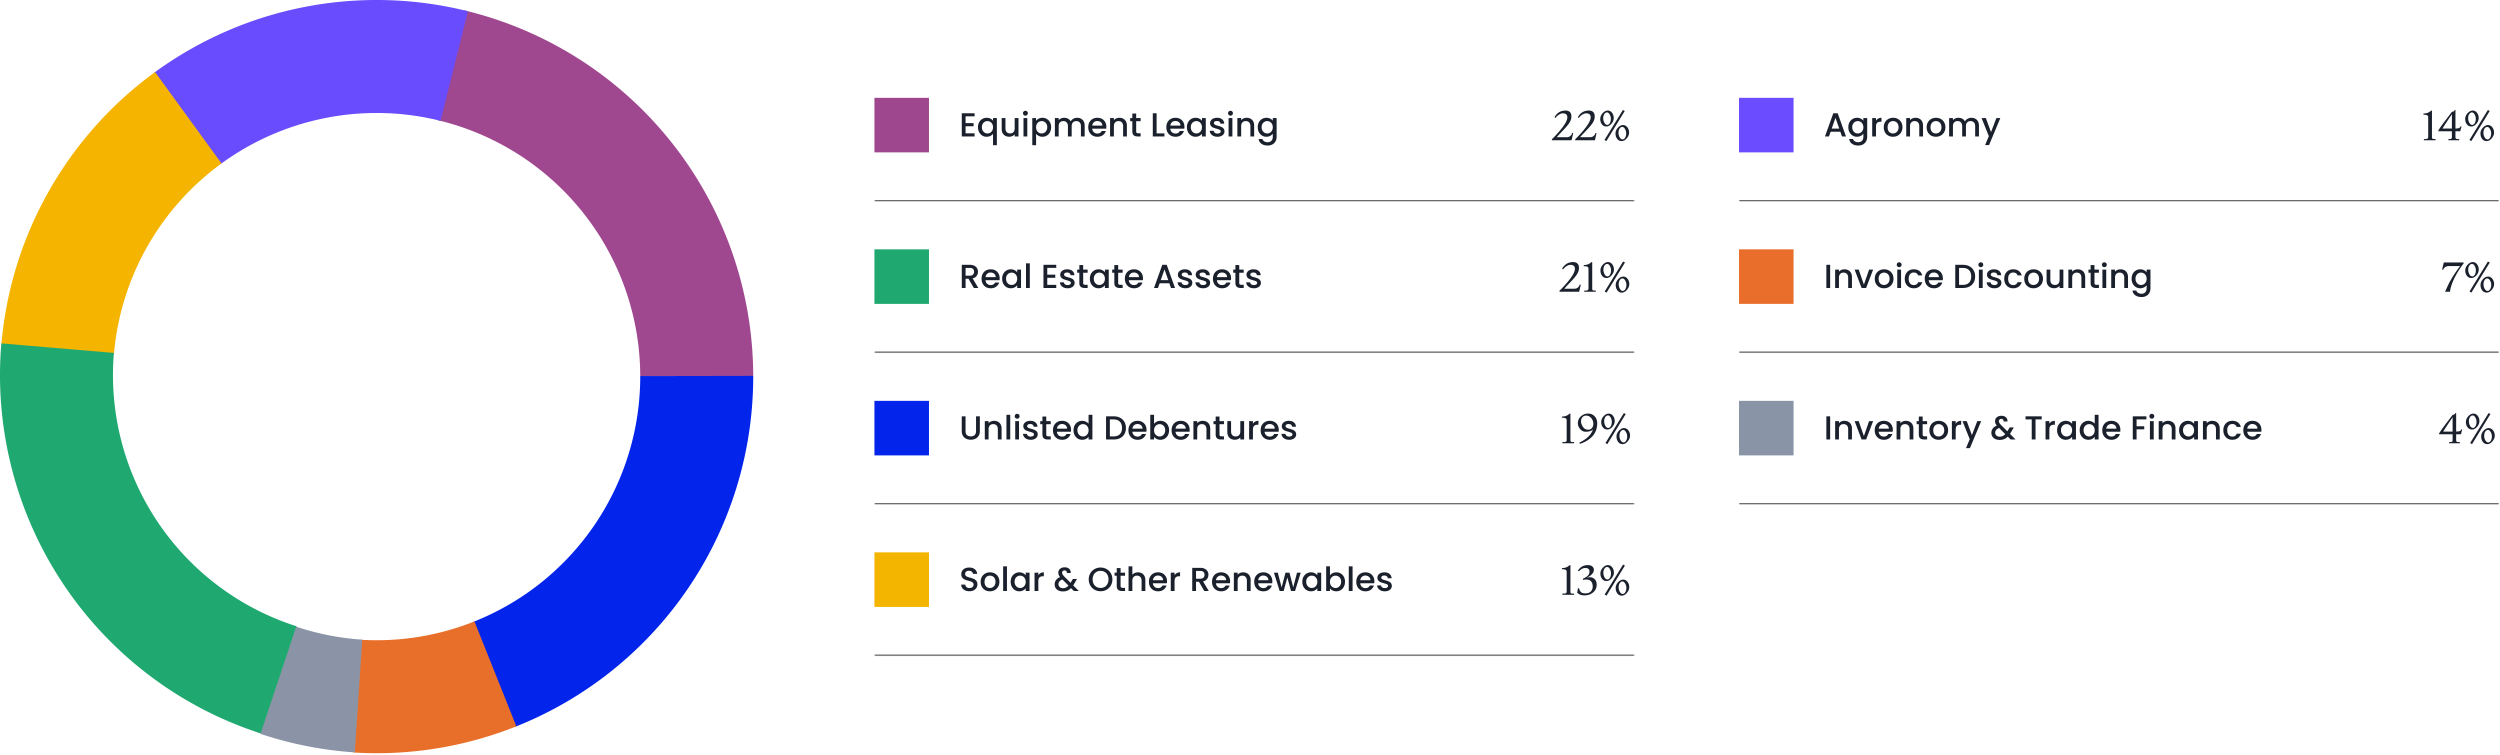
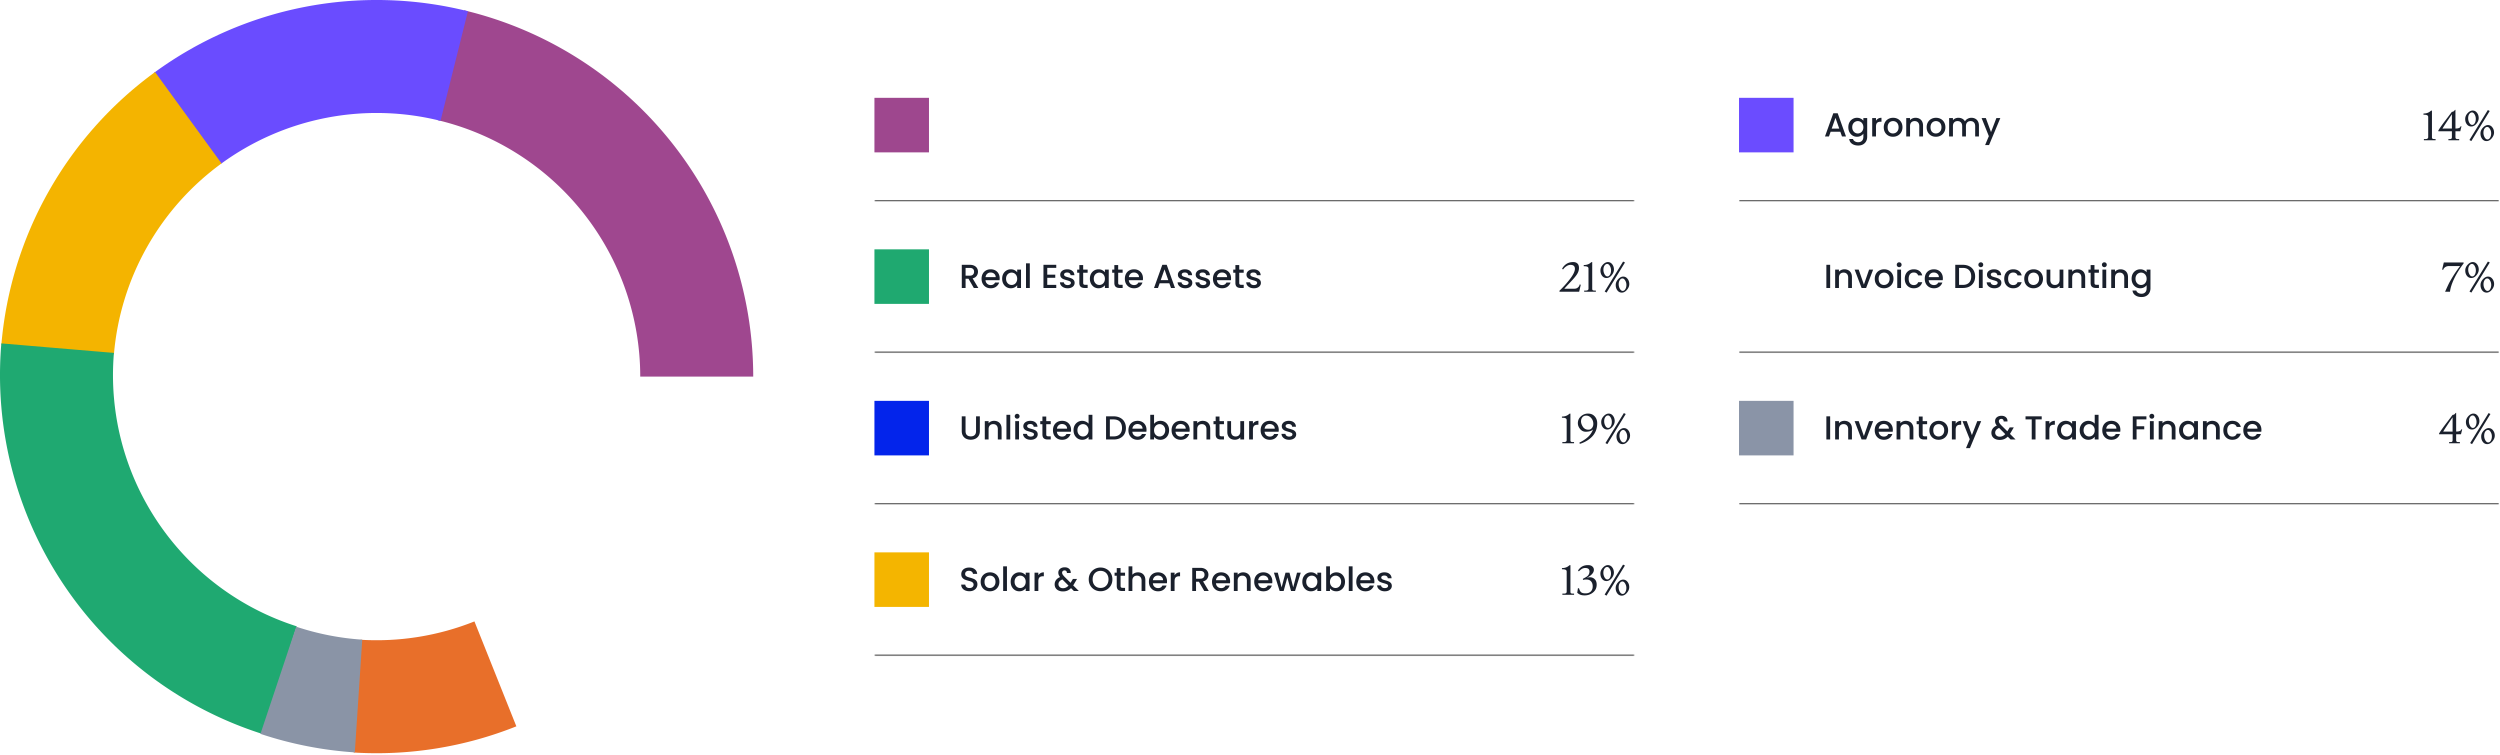
<svg xmlns="http://www.w3.org/2000/svg" width="1650" height="498" fill="none">
  <path fill="#9F478F" d="M497.125 248.564A248.567 248.567 0 0 0 306.274 6.794l-17.314 72.53a173.992 173.992 0 0 1 133.596 169.24h74.569Z" />
  <path fill="#6A4CFF" d="M308.825 7.415a248.556 248.556 0 0 0-207.249 40.702l44.096 60.134a173.998 173.998 0 0 1 145.075-28.492l18.078-72.344Z" />
  <path fill="#F4B400" d="M102.339 47.562A248.57 248.57 0 0 0 .889 227.572l74.302 6.298a173.989 173.989 0 0 1 71.015-126.008l-43.867-60.301Z" />
  <path fill="#1FA971" d="M.882 226.643a248.563 248.563 0 0 0 172.391 257.806l22.587-71.065a174 174 0 0 1-91.935-69.104 174.001 174.001 0 0 1-28.739-111.361L.882 226.643Z" />
-   <path fill="#0224EB" d="M339.817 479.769a248.558 248.558 0 0 0 157.309-231.687l-74.569.144a173.991 173.991 0 0 1-110.116 162.181l27.376 69.362Z" />
  <path fill="#E86F2A" d="M233.41 496.664a248.545 248.545 0 0 0 107.387-17.284l-27.67-69.245a173.998 173.998 0 0 1-75.171 12.099l-4.546 74.43Z" />
  <path fill="#8A94A6" d="M171.903 484.351a248.547 248.547 0 0 0 62.268 12.233l4.917-74.406a173.975 173.975 0 0 1-43.587-8.563l-23.598 70.736Z" />
  <mask id="a" fill="#fff">
    <path d="M577.126 64.564h501.624v67.999H577.126v-68Z" />
  </mask>
  <path fill="#000" d="M1078.75 132.563v-.5H577.126v1h501.624v-.5Z" mask="url(#a)" />
  <path fill="#9E478E" d="M577.126 64.564h36v36h-36z" />
-   <path fill="#1A202C" d="M637.284 76.797v4.489h5.28v2.046h-5.28v4.686h5.94v2.046h-8.448V74.75h8.448v2.046h-5.94Zm8.193 7.15c0-1.217.249-2.295.748-3.234.513-.938 1.203-1.664 2.068-2.177.88-.529 1.855-.793 2.926-.793.939 0 1.767.191 2.486.573.733.38 1.298.843 1.694 1.385v-1.76h2.53v17.886h-2.53v-7.523c-.396.542-.968 1.004-1.716 1.385-.748.382-1.599.573-2.552.573a5.386 5.386 0 0 1-2.86-.793c-.851-.542-1.533-1.29-2.046-2.243-.499-.969-.748-2.061-.748-3.278Zm9.922.044c0-.835-.176-1.561-.528-2.177-.337-.616-.785-1.086-1.342-1.408a3.54 3.54 0 0 0-1.804-.485 3.54 3.54 0 0 0-1.804.484c-.557.308-1.012.77-1.364 1.386-.337.602-.506 1.32-.506 2.157 0 .836.169 1.569.506 2.2.352.63.807 1.114 1.364 1.452a3.619 3.619 0 0 0 1.804.484 3.54 3.54 0 0 0 1.804-.484c.557-.323 1.005-.792 1.342-1.408.352-.631.528-1.364.528-2.2Zm16.802-6.05v12.123h-2.508v-1.43c-.396.498-.917.894-1.562 1.188a4.953 4.953 0 0 1-2.024.418c-.953 0-1.811-.198-2.574-.594-.748-.397-1.342-.983-1.782-1.76-.425-.778-.638-1.716-.638-2.816v-7.128h2.486v6.754c0 1.085.271 1.92.814 2.508.543.572 1.283.858 2.222.858.939 0 1.679-.287 2.222-.858.557-.587.836-1.423.836-2.508v-6.754h2.508Zm4.585-1.606c-.455 0-.836-.153-1.144-.461a1.554 1.554 0 0 1-.462-1.144c0-.455.154-.837.462-1.145a1.553 1.553 0 0 1 1.144-.461c.44 0 .814.154 1.122.462.308.308.462.689.462 1.144 0 .454-.154.835-.462 1.144a1.528 1.528 0 0 1-1.122.462Zm1.232 1.607v12.122h-2.508V77.942h2.508Zm5.801 1.782c.425-.558 1.005-1.027 1.738-1.409.733-.38 1.562-.572 2.486-.572 1.056 0 2.017.264 2.882.793.88.513 1.569 1.239 2.068 2.177.499.94.748 2.017.748 3.235 0 1.217-.249 2.31-.748 3.278a5.663 5.663 0 0 1-2.068 2.243 5.424 5.424 0 0 1-2.882.793c-.924 0-1.745-.184-2.464-.55-.719-.382-1.305-.851-1.76-1.409v7.525h-2.508V77.942h2.508v1.782Zm7.37 4.224c0-.836-.176-1.555-.528-2.156-.337-.617-.792-1.079-1.364-1.386a3.54 3.54 0 0 0-1.804-.485c-.631 0-1.232.162-1.804.484-.557.323-1.012.793-1.364 1.409-.337.616-.506 1.342-.506 2.178 0 .835.169 1.569.506 2.2.352.616.807 1.085 1.364 1.408a3.619 3.619 0 0 0 1.804.484 3.54 3.54 0 0 0 1.804-.484 3.628 3.628 0 0 0 1.364-1.453c.352-.63.528-1.364.528-2.2Zm19.706-6.204c.953 0 1.804.198 2.552.594a4.204 4.204 0 0 1 1.782 1.76c.44.777.66 1.716.66 2.816v7.15h-2.486v-6.776c0-1.086-.271-1.914-.814-2.486-.543-.587-1.283-.88-2.222-.88-.939 0-1.687.293-2.244.88-.543.572-.814 1.4-.814 2.485v6.776h-2.486v-6.776c0-1.085-.271-1.913-.814-2.486-.543-.586-1.283-.88-2.222-.88-.939 0-1.687.294-2.244.88-.543.573-.814 1.401-.814 2.486v6.776h-2.508v-12.12h2.508v1.386a4.169 4.169 0 0 1 1.562-1.166 4.951 4.951 0 0 1 2.024-.419c.968 0 1.833.206 2.596.617a4.21 4.21 0 0 1 1.76 1.781c.367-.733.939-1.312 1.716-1.738a5.007 5.007 0 0 1 2.508-.66Zm19.295 5.962c0 .454-.029.865-.088 1.231h-9.262c.074.969.433 1.746 1.078 2.332.646.587 1.438.88 2.376.88 1.35 0 2.303-.564 2.86-1.694h2.706c-.366 1.115-1.034 2.032-2.002 2.75-.953.704-2.141 1.056-3.564 1.056-1.158 0-2.2-.256-3.124-.77a5.757 5.757 0 0 1-2.156-2.2c-.513-.953-.77-2.053-.77-3.3 0-1.246.25-2.339.748-3.278a5.425 5.425 0 0 1 2.134-2.2c.924-.513 1.98-.77 3.168-.77 1.144 0 2.164.25 3.058.749a5.26 5.26 0 0 1 2.09 2.111c.499.895.748 1.93.748 3.103Zm-2.618-.793c-.014-.923-.344-1.664-.99-2.221-.645-.558-1.444-.836-2.398-.836-.865 0-1.606.278-2.222.836-.616.542-.982 1.283-1.1 2.222h6.71Zm11.203-5.17c.953 0 1.804.199 2.552.595a4.215 4.215 0 0 1 1.782 1.76c.425.777.638 1.716.638 2.816v7.15h-2.486v-6.776c0-1.086-.272-1.914-.814-2.486-.543-.587-1.284-.88-2.222-.88-.939 0-1.687.293-2.244.88-.543.572-.814 1.4-.814 2.485v6.776h-2.508v-12.12h2.508v1.386a4.16 4.16 0 0 1 1.562-1.166 5.103 5.103 0 0 1 2.046-.419Zm11.097 2.245v6.71c0 .454.102.784.308.99.22.19.586.285 1.1.285h1.54v2.09h-1.98c-1.13 0-1.995-.264-2.596-.791-.602-.529-.902-1.387-.902-2.575v-6.71h-1.43v-2.045h1.43v-3.014h2.53v3.014h2.948v2.046h-2.948Zm13.482 8.052h5.17v2.023h-7.678v-15.29h2.508V88.04Zm18.377-4.335c0 .455-.029.866-.088 1.233h-9.262c.074.968.433 1.745 1.078 2.331.646.587 1.438.88 2.376.88 1.35 0 2.303-.564 2.86-1.694h2.706c-.366 1.115-1.034 2.032-2.002 2.75-.953.704-2.141 1.056-3.564 1.056-1.158 0-2.2-.256-3.124-.77a5.757 5.757 0 0 1-2.156-2.2c-.513-.953-.77-2.053-.77-3.3 0-1.246.25-2.339.748-3.278a5.425 5.425 0 0 1 2.134-2.2c.924-.513 1.98-.77 3.168-.77 1.144 0 2.164.25 3.058.749a5.26 5.26 0 0 1 2.09 2.111c.499.895.748 1.93.748 3.103Zm-2.618-.791c-.014-.924-.344-1.665-.99-2.222-.645-.558-1.444-.836-2.398-.836-.865 0-1.606.278-2.222.836-.616.542-.982 1.283-1.1 2.222h6.71Zm4.251 1.034c0-1.218.249-2.296.748-3.234.513-.94 1.202-1.665 2.068-2.178a5.539 5.539 0 0 1 2.904-.793c.953 0 1.782.191 2.486.573.718.366 1.29.828 1.716 1.385v-1.76h2.53v12.123h-2.53V88.26c-.426.572-1.005 1.048-1.738 1.43-.734.38-1.57.572-2.508.572a5.383 5.383 0 0 1-2.86-.793c-.866-.542-1.555-1.29-2.068-2.243-.499-.969-.748-2.061-.748-3.278Zm9.922.044c0-.837-.176-1.563-.528-2.178-.338-.616-.785-1.086-1.342-1.408a3.542 3.542 0 0 0-1.804-.485c-.646 0-1.247.162-1.804.484-.558.308-1.012.77-1.364 1.386-.338.602-.506 1.32-.506 2.157 0 .836.168 1.569.506 2.2.352.63.806 1.114 1.364 1.452a3.619 3.619 0 0 0 1.804.484c.645 0 1.246-.162 1.804-.484.557-.323 1.004-.792 1.342-1.408.352-.631.528-1.364.528-2.2Zm10.224 6.27c-.954 0-1.812-.17-2.574-.507-.748-.352-1.342-.82-1.782-1.407a3.56 3.56 0 0 1-.704-2.002h2.596c.044.513.286.945.726 1.297.454.338 1.019.507 1.694.507.704 0 1.246-.133 1.628-.397.396-.278.594-.63.594-1.055 0-.455-.22-.792-.66-1.012-.426-.22-1.108-.463-2.046-.727-.91-.249-1.65-.49-2.222-.725a3.986 3.986 0 0 1-1.496-1.078c-.411-.485-.616-1.123-.616-1.915 0-.645.19-1.231.572-1.76.381-.542.924-.968 1.628-1.275.718-.309 1.54-.463 2.464-.463 1.378 0 2.486.353 3.322 1.056.85.69 1.305 1.636 1.364 2.838h-2.508c-.044-.542-.264-.975-.66-1.297-.396-.323-.932-.484-1.606-.484-.66 0-1.166.124-1.518.374-.352.249-.528.579-.528.99 0 .322.117.594.352.814.234.22.52.395.858.527.337.118.836.272 1.496.462.88.235 1.598.477 2.156.727a3.904 3.904 0 0 1 1.474 1.055c.41.47.623 1.093.638 1.87a3.14 3.14 0 0 1-.572 1.849c-.382.542-.924.968-1.628 1.275-.69.308-1.504.462-2.442.462Zm8.628-13.927c-.455 0-.836-.153-1.144-.461a1.554 1.554 0 0 1-.462-1.144c0-.455.154-.837.462-1.145a1.553 1.553 0 0 1 1.144-.461c.44 0 .814.154 1.122.462.308.308.462.689.462 1.144 0 .454-.154.835-.462 1.144a1.528 1.528 0 0 1-1.122.462Zm1.232 1.607v12.122h-2.508V77.942h2.508Zm9.408-.198c.954 0 1.804.198 2.552.594a4.204 4.204 0 0 1 1.782 1.76c.426.777.638 1.716.638 2.816v7.15h-2.486v-6.776c0-1.086-.271-1.914-.814-2.486-.542-.587-1.283-.88-2.222-.88-.938 0-1.686.293-2.244.88-.542.572-.814 1.4-.814 2.485v6.776h-2.508v-12.12h2.508v1.386a4.177 4.177 0 0 1 1.562-1.166 5.11 5.11 0 0 1 2.046-.419Zm13.056 0c.938 0 1.767.19 2.486.572.733.366 1.305.828 1.716 1.385v-1.76h2.53v12.32c0 1.115-.235 2.105-.704 2.97a5.06 5.06 0 0 1-2.046 2.069c-.88.498-1.936.748-3.168.748-1.643 0-3.007-.39-4.092-1.166-1.086-.763-1.702-1.805-1.848-3.125h2.486c.19.631.594 1.137 1.21 1.518.63.396 1.378.594 2.244.594 1.012 0 1.826-.308 2.442-.924.63-.615.946-1.51.946-2.683v-2.025c-.426.573-1.005 1.056-1.738 1.453-.719.38-1.54.572-2.464.572a5.539 5.539 0 0 1-2.904-.793c-.866-.542-1.555-1.29-2.068-2.243-.499-.969-.748-2.061-.748-3.278 0-1.218.249-2.296.748-3.234.513-.94 1.202-1.665 2.068-2.178a5.539 5.539 0 0 1 2.904-.793Zm4.202 6.248c0-.837-.176-1.563-.528-2.178-.338-.616-.785-1.086-1.342-1.408a3.542 3.542 0 0 0-1.804-.485c-.646 0-1.247.162-1.804.484-.558.308-1.012.77-1.364 1.386-.338.602-.506 1.32-.506 2.157 0 .836.168 1.569.506 2.2.352.63.806 1.114 1.364 1.452a3.619 3.619 0 0 0 1.804.484c.645 0 1.246-.162 1.804-.484.557-.323 1.004-.792 1.342-1.408.352-.631.528-1.364.528-2.2Zm197.204 8.572h-12.99v-.672a70.063 70.063 0 0 0 7.06-7.896c2.09-2.745 3.13-4.947 3.13-6.608 0-1.718-.99-2.577-2.97-2.577-.84 0-1.72.308-2.66.924-.91.598-1.65 1.317-2.21 2.156l-.61-.504a8.294 8.294 0 0 1 2.88-3.22c1.25-.802 2.75-1.204 4.51-1.204 1.12 0 2.02.318 2.71.953.69.634 1.04 1.624 1.04 2.968 0 1.698-.67 3.415-2.02 5.151a38.57 38.57 0 0 1-2.07 2.465 146.4 146.4 0 0 1-2.74 2.94 95.681 95.681 0 0 0-2.86 3.108h6.67c.99 0 1.8-.308 2.43-.924.66-.617.98-1.242.98-1.876l.79.167-1.07 4.648Zm15.4 0h-13v-.672a68.165 68.165 0 0 0 7.06-7.896c2.09-2.745 3.14-4.947 3.14-6.608 0-1.718-.99-2.577-2.97-2.577-.84 0-1.73.308-2.66.924a7.55 7.55 0 0 0-2.21 2.156l-.62-.504a8.294 8.294 0 0 1 2.88-3.22c1.26-.802 2.76-1.204 4.51-1.204 1.12 0 2.03.318 2.72.953.69.634 1.03 1.624 1.03 2.968 0 1.698-.67 3.415-2.01 5.151a38.57 38.57 0 0 1-2.07 2.465c-.66.728-1.57 1.707-2.75 2.94-1.15 1.213-2.11 2.249-2.85 3.108h6.66c.99 0 1.8-.308 2.44-.924.65-.617.98-1.242.98-1.876l.78.167-1.06 4.648Zm12.42-14.644c0 1.325-.51 2.585-1.54 3.78-1.01 1.194-2.12 1.791-3.33 1.791-1.19 0-2.16-.475-2.91-1.427-.75-.952-1.12-2.128-1.12-3.528s.53-2.68 1.59-3.837c1.09-1.157 2.2-1.736 3.34-1.736 1.15 0 2.11.495 2.85 1.485.75.97 1.12 2.128 1.12 3.472Zm-6.94.084c0 1.1.26 2.118.78 3.051.53.915 1.14 1.372 1.85 1.372.71 0 1.29-.392 1.74-1.176.44-.784.67-1.717.67-2.8 0-1.082-.26-2.062-.79-2.94-.5-.877-1.09-1.316-1.76-1.316-.67 0-1.26.365-1.76 1.093-.49.709-.73 1.614-.73 2.716Zm2.07 15.12-1.23-.728 12.15-19.769 1.23.617-12.15 19.88Zm15.01-5.628c0 1.325-.52 2.594-1.57 3.808-1.03 1.213-2.15 1.82-3.36 1.82-1.19 0-2.16-.486-2.91-1.456-.75-.971-1.12-2.157-1.12-3.556 0-1.4.53-2.68 1.59-3.837 1.09-1.157 2.2-1.736 3.34-1.736 1.15 0 2.12.495 2.88 1.484.77.971 1.15 2.129 1.15 3.473Zm-7 .112c0 1.082.26 2.09.78 3.023.54.915 1.17 1.373 1.88 1.373s1.29-.392 1.73-1.177c.47-.784.7-1.707.7-2.772 0-1.082-.27-2.062-.81-2.94-.52-.895-1.12-1.343-1.79-1.343-.67 0-1.26.363-1.76 1.091-.49.728-.73 1.643-.73 2.745Z" />
  <mask id="b" fill="#fff">
    <path d="M577.126 164.563h501.624v68H577.126v-68Z" />
  </mask>
  <path fill="#000" d="M1078.75 232.563v-.5H577.126v1h501.624v-.5Z" mask="url(#b)" />
  <path fill="#1FA970" d="M577.126 164.563h36v36h-36z" />
  <path fill="#1A202C" d="m642.718 190.063-3.52-6.116h-1.914v6.116h-2.508v-15.29h5.28c1.173 0 2.163.206 2.97.616.821.411 1.43.961 1.826 1.65.41.69.616 1.46.616 2.31a4.59 4.59 0 0 1-.88 2.728c-.572.807-1.46 1.357-2.662 1.65l3.784 6.336h-2.992Zm-5.434-8.118h2.772c.938 0 1.642-.234 2.112-.704.484-.469.726-1.1.726-1.892 0-.792-.235-1.408-.704-1.848-.47-.454-1.181-.682-2.134-.682h-2.772v5.126Zm22.502 1.76c0 .455-.029.866-.088 1.232h-9.262c.073.968.433 1.746 1.078 2.332.645.587 1.437.88 2.376.88 1.349 0 2.303-.564 2.86-1.694h2.706c-.367 1.115-1.034 2.032-2.002 2.75-.953.704-2.141 1.056-3.564 1.056-1.159 0-2.2-.256-3.124-.77a5.755 5.755 0 0 1-2.156-2.2c-.513-.953-.77-2.053-.77-3.3 0-1.246.249-2.339.748-3.278a5.418 5.418 0 0 1 2.134-2.2c.924-.513 1.98-.77 3.168-.77 1.144 0 2.163.25 3.058.748a5.27 5.27 0 0 1 2.09 2.112c.499.895.748 1.929.748 3.102Zm-2.618-.792c-.015-.924-.345-1.664-.99-2.222-.645-.557-1.445-.836-2.398-.836-.865 0-1.606.279-2.222.836-.616.543-.983 1.284-1.1 2.222h6.71Zm4.25 1.034c0-1.217.25-2.295.748-3.234.514-.938 1.203-1.664 2.068-2.178a5.539 5.539 0 0 1 2.904-.792c.954 0 1.782.191 2.486.572.719.367 1.291.829 1.716 1.386v-1.76h2.53v12.122h-2.53v-1.804c-.425.572-1.004 1.049-1.738 1.43-.733.382-1.569.572-2.508.572a5.388 5.388 0 0 1-2.86-.792c-.865-.542-1.554-1.29-2.068-2.244-.498-.968-.748-2.06-.748-3.278Zm9.922.044c0-.836-.176-1.562-.528-2.178-.337-.616-.784-1.085-1.342-1.408a3.544 3.544 0 0 0-1.804-.484c-.645 0-1.246.162-1.804.484-.557.308-1.012.77-1.364 1.386-.337.602-.506 1.32-.506 2.156 0 .836.169 1.57.506 2.2.352.631.807 1.115 1.364 1.452a3.617 3.617 0 0 0 1.804.484c.646 0 1.247-.161 1.804-.484.558-.322 1.005-.792 1.342-1.408.352-.63.528-1.364.528-2.2Zm8.332-10.208v16.28h-2.508v-16.28h2.508Zm11.516 3.014v4.488h5.28v2.046h-5.28v4.686h5.94v2.046h-8.448v-15.312h8.448v2.046h-5.94Zm13.429 13.464c-.953 0-1.811-.168-2.574-.506-.748-.352-1.342-.821-1.782-1.408a3.557 3.557 0 0 1-.704-2.002h2.596c.044.514.286.946.726 1.298.455.338 1.019.506 1.694.506.704 0 1.247-.132 1.628-.396.396-.278.594-.63.594-1.056 0-.454-.22-.792-.66-1.012-.425-.22-1.107-.462-2.046-.726-.909-.249-1.65-.491-2.222-.726a3.979 3.979 0 0 1-1.496-1.078c-.411-.484-.616-1.122-.616-1.914 0-.645.191-1.232.572-1.76.381-.542.924-.968 1.628-1.276.719-.308 1.54-.462 2.464-.462 1.379 0 2.486.352 3.322 1.056.851.69 1.305 1.636 1.364 2.838h-2.508c-.044-.542-.264-.975-.66-1.298-.396-.322-.931-.484-1.606-.484-.66 0-1.166.125-1.518.374-.352.25-.528.58-.528.99 0 .323.117.594.352.814.235.22.521.396.858.528.337.118.836.272 1.496.462.88.235 1.599.477 2.156.726a3.912 3.912 0 0 1 1.474 1.056c.411.47.623 1.093.638 1.87 0 .69-.191 1.306-.572 1.848-.381.543-.924.968-1.628 1.276-.689.308-1.503.462-2.442.462Zm10.278-10.274v6.71c0 .455.103.785.308.99.22.191.587.286 1.1.286h1.54v2.09h-1.98c-1.129 0-1.995-.264-2.596-.792s-.902-1.386-.902-2.574v-6.71h-1.43v-2.046h1.43v-3.014h2.53v3.014h2.948v2.046h-2.948Zm4.424 3.96c0-1.217.249-2.295.748-3.234.513-.938 1.202-1.664 2.068-2.178a5.539 5.539 0 0 1 2.904-.792c.953 0 1.782.191 2.486.572.718.367 1.29.829 1.716 1.386v-1.76h2.53v12.122h-2.53v-1.804c-.426.572-1.005 1.049-1.738 1.43-.734.382-1.57.572-2.508.572a5.383 5.383 0 0 1-2.86-.792c-.866-.542-1.555-1.29-2.068-2.244-.499-.968-.748-2.06-.748-3.278Zm9.922.044c0-.836-.176-1.562-.528-2.178-.338-.616-.785-1.085-1.342-1.408a3.549 3.549 0 0 0-1.804-.484c-.646 0-1.247.162-1.804.484-.558.308-1.012.77-1.364 1.386-.338.602-.506 1.32-.506 2.156 0 .836.168 1.57.506 2.2.352.631.806 1.115 1.364 1.452a3.614 3.614 0 0 0 1.804.484 3.54 3.54 0 0 0 1.804-.484c.557-.322 1.004-.792 1.342-1.408.352-.63.528-1.364.528-2.2Zm8.75-4.004v6.71c0 .455.102.785.308.99.22.191.586.286 1.1.286h1.54v2.09h-1.98c-1.13 0-1.995-.264-2.596-.792-.602-.528-.902-1.386-.902-2.574v-6.71h-1.43v-2.046h1.43v-3.014h2.53v3.014h2.948v2.046h-2.948Zm16.369 3.718c0 .455-.029.866-.088 1.232h-9.262c.074.968.433 1.746 1.078 2.332.646.587 1.438.88 2.376.88 1.35 0 2.303-.564 2.86-1.694h2.706c-.366 1.115-1.034 2.032-2.002 2.75-.953.704-2.141 1.056-3.564 1.056-1.158 0-2.2-.256-3.124-.77a5.755 5.755 0 0 1-2.156-2.2c-.513-.953-.77-2.053-.77-3.3 0-1.246.25-2.339.748-3.278a5.425 5.425 0 0 1 2.134-2.2c.924-.513 1.98-.77 3.168-.77 1.144 0 2.164.25 3.058.748a5.265 5.265 0 0 1 2.09 2.112c.499.895.748 1.929.748 3.102Zm-2.618-.792c-.014-.924-.344-1.664-.99-2.222-.645-.557-1.444-.836-2.398-.836-.865 0-1.606.279-2.222.836-.616.543-.982 1.284-1.1 2.222h6.71Zm20.019 4.026h-6.402l-1.1 3.124h-2.618l5.478-15.312h2.904l5.478 15.312h-2.64l-1.1-3.124Zm-.704-2.046-2.486-7.106-2.508 7.106h4.994Zm11.226 5.368c-.953 0-1.811-.168-2.574-.506-.748-.352-1.342-.821-1.782-1.408a3.557 3.557 0 0 1-.704-2.002h2.596c.044.514.286.946.726 1.298.455.338 1.019.506 1.694.506.704 0 1.247-.132 1.628-.396.396-.278.594-.63.594-1.056 0-.454-.22-.792-.66-1.012-.425-.22-1.107-.462-2.046-.726-.909-.249-1.65-.491-2.222-.726a3.979 3.979 0 0 1-1.496-1.078c-.411-.484-.616-1.122-.616-1.914 0-.645.191-1.232.572-1.76.381-.542.924-.968 1.628-1.276.719-.308 1.54-.462 2.464-.462 1.379 0 2.486.352 3.322 1.056.851.69 1.305 1.636 1.364 2.838h-2.508c-.044-.542-.264-.975-.66-1.298-.396-.322-.931-.484-1.606-.484-.66 0-1.166.125-1.518.374-.352.25-.528.58-.528.99 0 .323.117.594.352.814.235.22.521.396.858.528.337.118.836.272 1.496.462.88.235 1.599.477 2.156.726a3.912 3.912 0 0 1 1.474 1.056c.411.47.623 1.093.638 1.87 0 .69-.191 1.306-.572 1.848-.381.543-.924.968-1.628 1.276-.689.308-1.503.462-2.442.462Zm11.752 0c-.953 0-1.811-.168-2.574-.506-.748-.352-1.342-.821-1.782-1.408a3.557 3.557 0 0 1-.704-2.002h2.596c.044.514.286.946.726 1.298.455.338 1.019.506 1.694.506.704 0 1.247-.132 1.628-.396.396-.278.594-.63.594-1.056 0-.454-.22-.792-.66-1.012-.425-.22-1.107-.462-2.046-.726-.909-.249-1.65-.491-2.222-.726a3.979 3.979 0 0 1-1.496-1.078c-.411-.484-.616-1.122-.616-1.914 0-.645.191-1.232.572-1.76.381-.542.924-.968 1.628-1.276.719-.308 1.54-.462 2.464-.462 1.379 0 2.486.352 3.322 1.056.851.69 1.305 1.636 1.364 2.838h-2.508c-.044-.542-.264-.975-.66-1.298-.396-.322-.931-.484-1.606-.484-.66 0-1.166.125-1.518.374-.352.25-.528.58-.528.99 0 .323.117.594.352.814.235.22.521.396.858.528.337.118.836.272 1.496.462.88.235 1.599.477 2.156.726a3.912 3.912 0 0 1 1.474 1.056c.411.47.623 1.093.638 1.87 0 .69-.191 1.306-.572 1.848-.381.543-.924.968-1.628 1.276-.689.308-1.503.462-2.442.462Zm18.462-6.556c0 .455-.029.866-.088 1.232h-9.262c.073.968.433 1.746 1.078 2.332.645.587 1.437.88 2.376.88 1.349 0 2.303-.564 2.86-1.694h2.706c-.367 1.115-1.034 2.032-2.002 2.75-.953.704-2.141 1.056-3.564 1.056-1.159 0-2.2-.256-3.124-.77a5.755 5.755 0 0 1-2.156-2.2c-.513-.953-.77-2.053-.77-3.3 0-1.246.249-2.339.748-3.278a5.418 5.418 0 0 1 2.134-2.2c.924-.513 1.98-.77 3.168-.77 1.144 0 2.163.25 3.058.748a5.27 5.27 0 0 1 2.09 2.112c.499.895.748 1.929.748 3.102Zm-2.618-.792c-.015-.924-.345-1.664-.99-2.222-.645-.557-1.445-.836-2.398-.836-.865 0-1.606.279-2.222.836-.616.543-.983 1.284-1.1 2.222h6.71Zm8.012-2.926v6.71c0 .455.103.785.308.99.22.191.587.286 1.1.286h1.54v2.09h-1.98c-1.129 0-1.994-.264-2.596-.792-.601-.528-.902-1.386-.902-2.574v-6.71h-1.43v-2.046h1.43v-3.014h2.53v3.014h2.948v2.046h-2.948Zm9.66 10.274c-.954 0-1.812-.168-2.574-.506-.748-.352-1.342-.821-1.782-1.408a3.557 3.557 0 0 1-.704-2.002h2.596c.044.514.286.946.726 1.298.454.338 1.019.506 1.694.506.704 0 1.246-.132 1.628-.396.396-.278.594-.63.594-1.056 0-.454-.22-.792-.66-1.012-.426-.22-1.108-.462-2.046-.726-.91-.249-1.65-.491-2.222-.726a3.979 3.979 0 0 1-1.496-1.078c-.411-.484-.616-1.122-.616-1.914 0-.645.19-1.232.572-1.76.381-.542.924-.968 1.628-1.276.718-.308 1.54-.462 2.464-.462 1.378 0 2.486.352 3.322 1.056.85.69 1.305 1.636 1.364 2.838h-2.508c-.044-.542-.264-.975-.66-1.298-.396-.322-.932-.484-1.606-.484-.66 0-1.166.125-1.518.374-.352.25-.528.58-.528.99 0 .323.117.594.352.814.234.22.52.396.858.528.337.118.836.272 1.496.462.88.235 1.598.477 2.156.726a3.912 3.912 0 0 1 1.474 1.056c.41.47.623 1.093.638 1.87 0 .69-.191 1.306-.572 1.848-.382.543-.924.968-1.628 1.276-.69.308-1.504.462-2.442.462Zm214.689 2.302h-12.99v-.672a69.942 69.942 0 0 0 7.06-7.896c2.09-2.744 3.13-4.946 3.13-6.608 0-1.717-.99-2.576-2.97-2.576-.84 0-1.72.308-2.66.924-.91.598-1.65 1.316-2.21 2.156l-.61-.504a8.294 8.294 0 0 1 2.88-3.22c1.25-.802 2.75-1.204 4.51-1.204 1.12 0 2.02.318 2.71.952.69.635 1.04 1.624 1.04 2.968 0 1.699-.67 3.416-2.02 5.152a38.46 38.46 0 0 1-2.07 2.464c-.65.728-1.57 1.708-2.74 2.94a97.173 97.173 0 0 0-2.86 3.108h6.67c.99 0 1.8-.308 2.43-.924.66-.616.98-1.241.98-1.876l.79.168-1.07 4.648Zm11.03 0h-7.73v-.784h1.06c1.2 0 1.8-.429 1.8-1.288v-13.216c0-.541-.22-.933-.65-1.176-.43-.261-1.26-.392-2.49-.392v-.784c2.05 0 3.7-.616 4.93-1.848l.67-.112v17.528c0 .523.11.868.34 1.036.22.168.69.252 1.4.252h.67v.784Zm11.93-14.644c0 1.326-.52 2.586-1.54 3.78-1.01 1.195-2.12 1.792-3.34 1.792-1.19 0-2.16-.476-2.91-1.428-.74-.952-1.12-2.128-1.12-3.528s.53-2.678 1.6-3.836c1.08-1.157 2.19-1.736 3.33-1.736 1.16 0 2.11.495 2.86 1.484.74.971 1.12 2.128 1.12 3.472Zm-6.95.084c0 1.102.26 2.119.79 3.052.52.915 1.13 1.372 1.84 1.372.71 0 1.29-.392 1.74-1.176.45-.784.67-1.717.67-2.8 0-1.082-.26-2.062-.78-2.94-.51-.877-1.09-1.316-1.77-1.316-.67 0-1.26.364-1.76 1.092-.49.71-.73 1.615-.73 2.716Zm2.07 15.12-1.23-.728 12.15-19.768 1.24.616-12.16 19.88Zm15.01-5.628c0 1.326-.52 2.595-1.57 3.808-1.02 1.214-2.14 1.82-3.36 1.82-1.19 0-2.16-.485-2.91-1.456-.74-.97-1.12-2.156-1.12-3.556s.53-2.678 1.6-3.836c1.08-1.157 2.19-1.736 3.33-1.736 1.16 0 2.12.495 2.88 1.484.77.971 1.15 2.128 1.15 3.472Zm-7 .112c0 1.083.26 2.091.79 3.024.54.915 1.16 1.372 1.87 1.372.71 0 1.29-.392 1.74-1.176.46-.784.7-1.708.7-2.772 0-1.082-.27-2.062-.81-2.94-.53-.896-1.12-1.344-1.8-1.344-.67 0-1.26.364-1.76 1.092-.49.728-.73 1.643-.73 2.744Z" />
  <mask id="c" fill="#fff">
    <path d="M577.126 264.563h501.624v68H577.126v-68Z" />
  </mask>
  <path fill="#000" d="M1078.75 332.563v-.5H577.126v1h501.624v-.5Z" mask="url(#c)" />
  <path fill="#0324EB" d="M577.126 264.563h36v36h-36z" />
  <path fill="#1A202C" d="M637.262 274.773v9.746c0 1.159.3 2.032.902 2.618.616.587 1.466.88 2.552.88 1.1 0 1.95-.293 2.552-.88.616-.586.924-1.459.924-2.618v-9.746h2.508v9.702c0 1.247-.272 2.303-.814 3.168a5.05 5.05 0 0 1-2.178 1.936c-.91.426-1.914.638-3.014.638-1.1 0-2.105-.212-3.014-.638a4.935 4.935 0 0 1-2.134-1.936c-.528-.865-.792-1.921-.792-3.168v-9.702h2.508Zm18.819 2.97c.954 0 1.804.198 2.552.594a4.207 4.207 0 0 1 1.782 1.76c.426.778.638 1.716.638 2.816v7.15h-2.486v-6.776c0-1.085-.271-1.914-.814-2.486-.542-.586-1.283-.88-2.222-.88-.938 0-1.686.294-2.244.88-.542.572-.814 1.401-.814 2.486v6.776h-2.508v-12.122h2.508v1.386a4.188 4.188 0 0 1 1.562-1.166 5.122 5.122 0 0 1 2.046-.418Zm10.679-3.96v16.28h-2.508v-16.28h2.508Zm4.569 2.552c-.455 0-.836-.154-1.144-.462a1.553 1.553 0 0 1-.462-1.144c0-.454.154-.836.462-1.144a1.553 1.553 0 0 1 1.144-.462c.44 0 .814.154 1.122.462.308.308.462.69.462 1.144 0 .455-.154.836-.462 1.144a1.528 1.528 0 0 1-1.122.462Zm1.232 1.606v12.122h-2.508v-12.122h2.508Zm7.693 12.32c-.953 0-1.811-.168-2.574-.506-.748-.352-1.342-.821-1.782-1.408a3.557 3.557 0 0 1-.704-2.002h2.596c.044.514.286.946.726 1.298.455.338 1.019.506 1.694.506.704 0 1.247-.132 1.628-.396.396-.278.594-.63.594-1.056 0-.454-.22-.792-.66-1.012-.425-.22-1.107-.462-2.046-.726-.909-.249-1.65-.491-2.222-.726a3.979 3.979 0 0 1-1.496-1.078c-.411-.484-.616-1.122-.616-1.914 0-.645.191-1.232.572-1.76.381-.542.924-.968 1.628-1.276.719-.308 1.54-.462 2.464-.462 1.379 0 2.486.352 3.322 1.056.851.69 1.305 1.636 1.364 2.838h-2.508c-.044-.542-.264-.975-.66-1.298-.396-.322-.931-.484-1.606-.484-.66 0-1.166.125-1.518.374-.352.25-.528.58-.528.99 0 .323.117.594.352.814.235.22.521.396.858.528.337.118.836.272 1.496.462.88.235 1.599.477 2.156.726a3.912 3.912 0 0 1 1.474 1.056c.411.47.623 1.093.638 1.87 0 .69-.191 1.306-.572 1.848-.381.543-.924.968-1.628 1.276-.689.308-1.503.462-2.442.462Zm10.278-10.274v6.71c0 .455.102.785.308.99.22.191.586.286 1.1.286h1.54v2.09h-1.98c-1.13 0-1.995-.264-2.596-.792-.602-.528-.902-1.386-.902-2.574v-6.71h-1.43v-2.046h1.43v-3.014h2.53v3.014h2.948v2.046h-2.948Zm16.369 3.718c0 .455-.029.866-.088 1.232h-9.262c.074.968.433 1.746 1.078 2.332.646.587 1.438.88 2.376.88 1.35 0 2.303-.564 2.86-1.694h2.706c-.366 1.115-1.034 2.032-2.002 2.75-.953.704-2.141 1.056-3.564 1.056-1.158 0-2.2-.256-3.124-.77a5.755 5.755 0 0 1-2.156-2.2c-.513-.953-.77-2.053-.77-3.3 0-1.246.25-2.339.748-3.278a5.425 5.425 0 0 1 2.134-2.2c.924-.513 1.98-.77 3.168-.77 1.144 0 2.164.25 3.058.748a5.265 5.265 0 0 1 2.09 2.112c.499.895.748 1.929.748 3.102Zm-2.618-.792c-.014-.924-.344-1.664-.99-2.222-.645-.557-1.444-.836-2.398-.836-.865 0-1.606.279-2.222.836-.616.543-.982 1.284-1.1 2.222h6.71Zm4.25 1.034c0-1.217.25-2.295.748-3.234.514-.938 1.203-1.664 2.068-2.178a5.58 5.58 0 0 1 2.926-.792c.792 0 1.57.176 2.332.528.778.338 1.394.792 1.848 1.364v-5.852h2.53v16.28h-2.53v-1.826c-.41.587-.982 1.071-1.716 1.452-.718.382-1.547.572-2.486.572a5.539 5.539 0 0 1-2.904-.792c-.865-.542-1.554-1.29-2.068-2.244-.498-.968-.748-2.06-.748-3.278Zm9.922.044c0-.836-.176-1.562-.528-2.178-.337-.616-.784-1.085-1.342-1.408a3.544 3.544 0 0 0-1.804-.484c-.645 0-1.246.162-1.804.484-.557.308-1.012.77-1.364 1.386-.337.602-.506 1.32-.506 2.156 0 .836.169 1.57.506 2.2.352.631.807 1.115 1.364 1.452a3.617 3.617 0 0 0 1.804.484c.646 0 1.247-.161 1.804-.484.558-.322 1.005-.792 1.342-1.408.352-.63.528-1.364.528-2.2Zm16.533-9.218c1.628 0 3.051.316 4.268.946 1.232.616 2.178 1.511 2.838 2.684.675 1.159 1.012 2.516 1.012 4.07 0 1.555-.337 2.904-1.012 4.048-.66 1.144-1.606 2.024-2.838 2.64-1.217.602-2.64.902-4.268.902h-4.994v-15.29h4.994Zm0 13.244c1.79 0 3.161-.484 4.114-1.452.954-.968 1.43-2.332 1.43-4.092 0-1.774-.476-3.16-1.43-4.158-.953-.997-2.324-1.496-4.114-1.496h-2.486v11.198h2.486Zm21.714-4.312c0 .455-.029.866-.088 1.232h-9.262c.073.968.433 1.746 1.078 2.332.645.587 1.437.88 2.376.88 1.349 0 2.303-.564 2.86-1.694h2.706c-.367 1.115-1.034 2.032-2.002 2.75-.953.704-2.141 1.056-3.564 1.056-1.159 0-2.2-.256-3.124-.77a5.755 5.755 0 0 1-2.156-2.2c-.513-.953-.77-2.053-.77-3.3 0-1.246.249-2.339.748-3.278a5.418 5.418 0 0 1 2.134-2.2c.924-.513 1.98-.77 3.168-.77 1.144 0 2.163.25 3.058.748a5.27 5.27 0 0 1 2.09 2.112c.499.895.748 1.929.748 3.102Zm-2.618-.792c-.015-.924-.345-1.664-.99-2.222-.645-.557-1.445-.836-2.398-.836-.865 0-1.606.279-2.222.836-.616.543-.983 1.284-1.1 2.222h6.71Zm7.594-3.168c.426-.586 1.005-1.063 1.738-1.43.748-.381 1.577-.572 2.486-.572 1.071 0 2.039.257 2.904.77.866.514 1.548 1.247 2.046 2.2.499.939.748 2.017.748 3.234 0 1.218-.249 2.31-.748 3.278a5.646 5.646 0 0 1-2.068 2.244 5.424 5.424 0 0 1-2.882.792c-.938 0-1.774-.183-2.508-.55-.718-.366-1.29-.836-1.716-1.408v1.76h-2.508v-16.28h2.508v5.962Zm7.37 4.202c0-.836-.176-1.554-.528-2.156-.337-.616-.792-1.078-1.364-1.386a3.544 3.544 0 0 0-1.804-.484c-.63 0-1.232.162-1.804.484-.557.323-1.012.792-1.364 1.408-.337.616-.506 1.342-.506 2.178 0 .836.169 1.57.506 2.2.352.616.807 1.086 1.364 1.408a3.617 3.617 0 0 0 1.804.484c.646 0 1.247-.161 1.804-.484.572-.337 1.027-.821 1.364-1.452.352-.63.528-1.364.528-2.2Zm16.142-.242c0 .455-.029.866-.088 1.232h-9.262c.074.968.433 1.746 1.078 2.332.646.587 1.438.88 2.376.88 1.35 0 2.303-.564 2.86-1.694h2.706c-.366 1.115-1.034 2.032-2.002 2.75-.953.704-2.141 1.056-3.564 1.056-1.158 0-2.2-.256-3.124-.77a5.755 5.755 0 0 1-2.156-2.2c-.513-.953-.77-2.053-.77-3.3 0-1.246.25-2.339.748-3.278a5.425 5.425 0 0 1 2.134-2.2c.924-.513 1.98-.77 3.168-.77 1.144 0 2.164.25 3.058.748a5.265 5.265 0 0 1 2.09 2.112c.499.895.748 1.929.748 3.102Zm-2.618-.792c-.014-.924-.344-1.664-.99-2.222-.645-.557-1.444-.836-2.398-.836-.865 0-1.606.279-2.222.836-.616.543-.982 1.284-1.1 2.222h6.71Zm11.203-5.17c.953 0 1.804.198 2.552.594a4.218 4.218 0 0 1 1.782 1.76c.425.778.638 1.716.638 2.816v7.15h-2.486v-6.776c0-1.085-.272-1.914-.814-2.486-.543-.586-1.284-.88-2.222-.88-.939 0-1.687.294-2.244.88-.543.572-.814 1.401-.814 2.486v6.776h-2.508v-12.122h2.508v1.386c.41-.498.931-.887 1.562-1.166a5.115 5.115 0 0 1 2.046-.418Zm11.097 2.244v6.71c0 .455.102.785.308.99.22.191.586.286 1.1.286h1.54v2.09h-1.98c-1.13 0-1.995-.264-2.596-.792-.602-.528-.902-1.386-.902-2.574v-6.71h-1.43v-2.046h1.43v-3.014h2.53v3.014h2.948v2.046h-2.948Zm16.237-2.046v12.122h-2.508v-1.43c-.396.499-.916.895-1.562 1.188a4.943 4.943 0 0 1-2.024.418c-.953 0-1.811-.198-2.574-.594-.748-.396-1.342-.982-1.782-1.76-.425-.777-.638-1.716-.638-2.816v-7.128h2.486v6.754c0 1.086.272 1.922.814 2.508.543.572 1.284.858 2.222.858.939 0 1.68-.286 2.222-.858.558-.586.836-1.422.836-2.508v-6.754h2.508Zm5.817 1.76a3.889 3.889 0 0 1 1.452-1.43c.616-.352 1.342-.528 2.178-.528v2.596h-.638c-.982 0-1.73.25-2.244.748-.498.499-.748 1.364-.748 2.596v6.38h-2.508v-12.122h2.508v1.76Zm17.046 4.004c0 .455-.03.866-.088 1.232h-9.262c.073.968.432 1.746 1.078 2.332.645.587 1.437.88 2.376.88 1.349 0 2.302-.564 2.86-1.694h2.706c-.367 1.115-1.034 2.032-2.002 2.75-.954.704-2.142 1.056-3.564 1.056-1.159 0-2.2-.256-3.124-.77a5.748 5.748 0 0 1-2.156-2.2c-.514-.953-.77-2.053-.77-3.3 0-1.246.249-2.339.748-3.278a5.412 5.412 0 0 1 2.134-2.2c.924-.513 1.98-.77 3.168-.77 1.144 0 2.163.25 3.058.748a5.277 5.277 0 0 1 2.09 2.112c.498.895.748 1.929.748 3.102Zm-2.618-.792c-.015-.924-.345-1.664-.99-2.222-.646-.557-1.445-.836-2.398-.836-.866 0-1.606.279-2.222.836-.616.543-.983 1.284-1.1 2.222h6.71Zm9.486 7.348c-.954 0-1.812-.168-2.574-.506-.748-.352-1.342-.821-1.782-1.408a3.557 3.557 0 0 1-.704-2.002h2.596c.044.514.286.946.726 1.298.454.338 1.019.506 1.694.506.704 0 1.246-.132 1.628-.396.396-.278.594-.63.594-1.056 0-.454-.22-.792-.66-1.012-.426-.22-1.108-.462-2.046-.726-.91-.249-1.65-.491-2.222-.726a3.979 3.979 0 0 1-1.496-1.078c-.411-.484-.616-1.122-.616-1.914 0-.645.19-1.232.572-1.76.381-.542.924-.968 1.628-1.276.718-.308 1.54-.462 2.464-.462 1.378 0 2.486.352 3.322 1.056.85.69 1.305 1.636 1.364 2.838h-2.508c-.044-.542-.264-.975-.66-1.298-.396-.322-.932-.484-1.606-.484-.66 0-1.166.125-1.518.374-.352.25-.528.58-.528.99 0 .323.117.594.352.814.234.22.52.396.858.528.337.118.836.272 1.496.462.88.235 1.598.477 2.156.726a3.912 3.912 0 0 1 1.474 1.056c.41.47.623 1.093.638 1.87 0 .69-.191 1.306-.572 1.848-.382.543-.924.968-1.628 1.276-.69.308-1.504.462-2.442.462Zm188.03 2.302h-7.72v-.784h1.06c1.19 0 1.79-.429 1.79-1.288v-13.216c0-.541-.21-.933-.64-1.176-.43-.261-1.26-.392-2.49-.392v-.784c2.05 0 3.69-.616 4.92-1.848l.68-.112v17.528c0 .523.11.868.33 1.036.23.168.69.252 1.4.252h.67v.784Zm3.81.392-.28-.84c2.09-.989 3.91-2.165 5.46-3.528 1.55-1.362 2.74-3.08 3.56-5.152-1.07 1.008-2.69 1.512-4.87 1.512-1.4 0-2.62-.588-3.64-1.764-1.01-1.194-1.52-2.492-1.52-3.892 0-1.792.68-3.294 2.02-4.508 1.34-1.213 2.91-1.82 4.7-1.82 1.8 0 3.25.607 4.37 1.82 1.12 1.214 1.68 2.735 1.68 4.564 0 1.83-.31 3.5-.92 5.012-.62 1.512-1.47 2.81-2.55 3.892-2.13 2.147-4.8 3.715-8.01 4.704Zm1.91-11.452c.35.598.84 1.102 1.48 1.512.65.392 1.43.588 2.32.588.92 0 1.67-.364 2.27-1.092.62-.728.93-1.633.93-2.716 0-1.549-.47-2.846-1.4-3.892-.94-1.064-2.06-1.596-3.36-1.596-1.03 0-1.85.374-2.47 1.12-.6.728-.89 1.624-.89 2.688 0 1.046.37 2.175 1.12 3.388Zm21.11-3.584c0 1.326-.51 2.586-1.54 3.78-1 1.195-2.12 1.792-3.33 1.792-1.19 0-2.16-.476-2.91-1.428s-1.12-2.128-1.12-3.528.53-2.678 1.6-3.836c1.08-1.157 2.19-1.736 3.33-1.736 1.15 0 2.11.495 2.85 1.484.75.971 1.12 2.128 1.12 3.472Zm-6.94.084c0 1.102.26 2.119.78 3.052.53.915 1.14 1.372 1.85 1.372.71 0 1.29-.392 1.74-1.176.45-.784.67-1.717.67-2.8 0-1.082-.26-2.062-.78-2.94-.51-.877-1.1-1.316-1.77-1.316-.67 0-1.26.364-1.76 1.092-.49.71-.73 1.615-.73 2.716Zm2.07 15.12-1.23-.728 12.15-19.768 1.23.616-12.15 19.88Zm15.01-5.628c0 1.326-.52 2.595-1.57 3.808-1.03 1.214-2.15 1.82-3.36 1.82-1.19 0-2.16-.485-2.91-1.456-.75-.97-1.12-2.156-1.12-3.556s.53-2.678 1.6-3.836c1.08-1.157 2.19-1.736 3.33-1.736 1.15 0 2.12.495 2.88 1.484.77.971 1.15 2.128 1.15 3.472Zm-7 .112c0 1.083.26 2.091.78 3.024.54.915 1.17 1.372 1.88 1.372s1.29-.392 1.74-1.176c.46-.784.7-1.708.7-2.772 0-1.082-.28-2.062-.82-2.94-.52-.896-1.12-1.344-1.79-1.344-.67 0-1.26.364-1.76 1.092-.49.728-.73 1.643-.73 2.744Z" />
  <mask id="d" fill="#fff">
    <path d="M577.126 364.563h501.624v68H577.126v-68Z" />
  </mask>
  <path fill="#000" d="M1078.75 432.563v-.5H577.126v1h501.624v-.5Z" mask="url(#d)" />
  <path fill="#F4B500" d="M577.126 364.563h36v36h-36z" />
  <path fill="#1A202C" d="M639.814 390.217c-1.027 0-1.951-.176-2.772-.528-.822-.366-1.467-.88-1.936-1.54-.47-.66-.704-1.43-.704-2.31h2.684c.058.66.315 1.203.77 1.628.469.426 1.122.638 1.958.638.865 0 1.54-.205 2.024-.616.484-.425.726-.968.726-1.628 0-.513-.154-.931-.462-1.254a2.92 2.92 0 0 0-1.122-.748c-.44-.176-1.056-.366-1.848-.572-.998-.264-1.812-.528-2.442-.792a4.126 4.126 0 0 1-1.584-1.276c-.44-.572-.66-1.334-.66-2.288 0-.88.22-1.65.66-2.31.44-.66 1.056-1.166 1.848-1.518.792-.352 1.708-.528 2.75-.528 1.481 0 2.691.374 3.63 1.122.953.734 1.481 1.746 1.584 3.036h-2.772c-.044-.557-.308-1.034-.792-1.43-.484-.396-1.122-.594-1.914-.594-.719 0-1.306.184-1.76.55-.455.367-.682.895-.682 1.584 0 .47.139.858.418 1.166.293.294.66.528 1.1.704.44.176 1.041.367 1.804.572 1.012.279 1.833.558 2.464.836a3.997 3.997 0 0 1 1.628 1.298c.454.572.682 1.342.682 2.31a4.12 4.12 0 0 1-.638 2.2c-.411.69-1.02 1.247-1.826 1.672-.792.411-1.731.616-2.816.616Zm13.497.044c-1.144 0-2.178-.256-3.102-.77a5.706 5.706 0 0 1-2.178-2.2c-.528-.953-.792-2.053-.792-3.3 0-1.232.271-2.324.814-3.278a5.629 5.629 0 0 1 2.222-2.2c.939-.513 1.987-.77 3.146-.77 1.159 0 2.207.257 3.146.77a5.629 5.629 0 0 1 2.222 2.2c.543.954.814 2.046.814 3.278 0 1.232-.279 2.325-.836 3.278a5.84 5.84 0 0 1-2.288 2.222c-.953.514-2.009.77-3.168.77Zm0-2.178a3.67 3.67 0 0 0 1.804-.462c.572-.308 1.034-.77 1.386-1.386.352-.616.528-1.364.528-2.244 0-.88-.169-1.62-.506-2.222-.337-.616-.785-1.078-1.342-1.386a3.67 3.67 0 0 0-1.804-.462 3.67 3.67 0 0 0-1.804.462c-.543.308-.975.77-1.298 1.386-.323.602-.484 1.342-.484 2.222 0 1.306.33 2.318.99 3.036.675.704 1.518 1.056 2.53 1.056Zm11.279-14.3v16.28h-2.508v-16.28h2.508Zm2.457 10.164c0-1.217.249-2.295.748-3.234.513-.938 1.203-1.664 2.068-2.178a5.539 5.539 0 0 1 2.904-.792c.953 0 1.782.191 2.486.572.719.367 1.291.829 1.716 1.386v-1.76h2.53v12.122h-2.53v-1.804c-.425.572-1.005 1.049-1.738 1.43-.733.382-1.569.572-2.508.572a5.386 5.386 0 0 1-2.86-.792c-.865-.542-1.555-1.29-2.068-2.244-.499-.968-.748-2.06-.748-3.278Zm9.922.044c0-.836-.176-1.562-.528-2.178-.337-.616-.785-1.085-1.342-1.408a3.546 3.546 0 0 0-1.804-.484c-.645 0-1.247.162-1.804.484-.557.308-1.012.77-1.364 1.386-.337.602-.506 1.32-.506 2.156 0 .836.169 1.57.506 2.2.352.631.807 1.115 1.364 1.452a3.614 3.614 0 0 0 1.804.484c.645 0 1.247-.161 1.804-.484.557-.322 1.005-.792 1.342-1.408.352-.63.528-1.364.528-2.2Zm8.332-4.29a3.889 3.889 0 0 1 1.452-1.43c.616-.352 1.342-.528 2.178-.528v2.596h-.638c-.982 0-1.73.25-2.244.748-.498.499-.748 1.364-.748 2.596v6.38h-2.508v-12.122h2.508v1.76Zm23.465 10.362-1.892-1.892c-.734.734-1.533 1.284-2.398 1.65-.866.352-1.834.528-2.904.528-1.086 0-2.046-.19-2.882-.572-.836-.381-1.482-.924-1.936-1.628-.455-.718-.682-1.547-.682-2.486 0-1.056.3-1.994.902-2.816.601-.836 1.496-1.496 2.684-1.98-.426-.513-.726-.99-.902-1.43a4.107 4.107 0 0 1-.264-1.496c0-.674.168-1.276.506-1.804.352-.528.85-.946 1.496-1.254.645-.308 1.393-.462 2.244-.462.865 0 1.598.169 2.2.506.616.323 1.07.77 1.364 1.342.308.572.432 1.21.374 1.914h-2.508c.014-.542-.118-.96-.396-1.254-.279-.308-.66-.462-1.144-.462-.484 0-.88.147-1.188.44-.294.279-.44.624-.44 1.034 0 .396.11.792.33 1.188.234.382.638.88 1.21 1.496l4.048 4.026 1.562-2.574h2.706l-1.98 3.388-.55.902 3.718 3.696h-3.278Zm-7.194-1.848c1.378 0 2.596-.564 3.652-1.694l-4.048-4.07c-1.731.69-2.596 1.731-2.596 3.124 0 .748.278 1.379.836 1.892.557.499 1.276.748 2.156.748Zm24.805 2.002c-1.423 0-2.736-.33-3.938-.99a7.623 7.623 0 0 1-2.838-2.794c-.69-1.202-1.034-2.552-1.034-4.048s.344-2.838 1.034-4.026a7.462 7.462 0 0 1 2.838-2.772 7.918 7.918 0 0 1 3.938-1.012c1.437 0 2.75.338 3.938 1.012a7.27 7.27 0 0 1 2.838 2.772c.689 1.188 1.034 2.53 1.034 4.026s-.345 2.846-1.034 4.048a7.423 7.423 0 0 1-2.838 2.794c-1.188.66-2.501.99-3.938.99Zm0-2.178c1.012 0 1.914-.227 2.706-.682a4.817 4.817 0 0 0 1.848-1.98c.454-.865.682-1.862.682-2.992 0-1.129-.228-2.119-.682-2.97-.44-.85-1.056-1.503-1.848-1.958-.792-.454-1.694-.682-2.706-.682s-1.914.228-2.706.682c-.792.455-1.416 1.108-1.87 1.958-.44.851-.66 1.841-.66 2.97 0 1.13.22 2.127.66 2.992a4.961 4.961 0 0 0 1.87 1.98c.792.455 1.694.682 2.706.682Zm13.204-8.052v6.71c0 .455.102.785.308.99.22.191.586.286 1.1.286h1.54v2.09h-1.98c-1.13 0-1.995-.264-2.596-.792-.602-.528-.902-1.386-.902-2.574v-6.71h-1.43v-2.046h1.43v-3.014h2.53v3.014h2.948v2.046h-2.948Zm11.529-2.244c.924 0 1.746.198 2.464.594.734.396 1.306.983 1.716 1.76.426.778.638 1.716.638 2.816v7.15h-2.486v-6.776c0-1.085-.271-1.914-.814-2.486-.542-.586-1.283-.88-2.222-.88-.938 0-1.686.294-2.244.88-.542.572-.814 1.401-.814 2.486v6.776h-2.508v-16.28h2.508v5.566a4.237 4.237 0 0 1 1.606-1.188 5.5 5.5 0 0 1 2.156-.418Zm19.127 5.962c0 .455-.029.866-.088 1.232h-9.262c.074.968.433 1.746 1.078 2.332.646.587 1.438.88 2.376.88 1.35 0 2.303-.564 2.86-1.694h2.706c-.366 1.115-1.034 2.032-2.002 2.75-.953.704-2.141 1.056-3.564 1.056-1.158 0-2.2-.256-3.124-.77a5.755 5.755 0 0 1-2.156-2.2c-.513-.953-.77-2.053-.77-3.3 0-1.246.25-2.339.748-3.278a5.425 5.425 0 0 1 2.134-2.2c.924-.513 1.98-.77 3.168-.77 1.144 0 2.164.25 3.058.748a5.265 5.265 0 0 1 2.09 2.112c.499.895.748 1.929.748 3.102Zm-2.618-.792c-.014-.924-.344-1.664-.99-2.222-.645-.557-1.444-.836-2.398-.836-.865 0-1.606.279-2.222.836-.616.543-.982 1.284-1.1 2.222h6.71Zm7.594-3.212a3.889 3.889 0 0 1 1.452-1.43c.616-.352 1.342-.528 2.178-.528v2.596h-.638c-.982 0-1.73.25-2.244.748-.498.499-.748 1.364-.748 2.596v6.38h-2.508v-12.122h2.508v1.76Zm19.593 10.362-3.52-6.116h-1.914v6.116h-2.508v-15.29h5.28c1.173 0 2.163.206 2.97.616.821.411 1.43.961 1.826 1.65.41.69.616 1.46.616 2.31a4.59 4.59 0 0 1-.88 2.728c-.572.807-1.46 1.357-2.662 1.65l3.784 6.336h-2.992Zm-5.434-8.118h2.772c.938 0 1.642-.234 2.112-.704.484-.469.726-1.1.726-1.892 0-.792-.235-1.408-.704-1.848-.47-.454-1.181-.682-2.134-.682h-2.772v5.126Zm22.502 1.76c0 .455-.029.866-.088 1.232h-9.262c.073.968.433 1.746 1.078 2.332.645.587 1.437.88 2.376.88 1.349 0 2.303-.564 2.86-1.694h2.706c-.367 1.115-1.034 2.032-2.002 2.75-.953.704-2.141 1.056-3.564 1.056-1.159 0-2.2-.256-3.124-.77a5.755 5.755 0 0 1-2.156-2.2c-.513-.953-.77-2.053-.77-3.3 0-1.246.249-2.339.748-3.278a5.418 5.418 0 0 1 2.134-2.2c.924-.513 1.98-.77 3.168-.77 1.144 0 2.163.25 3.058.748a5.27 5.27 0 0 1 2.09 2.112c.499.895.748 1.929.748 3.102Zm-2.618-.792c-.015-.924-.345-1.664-.99-2.222-.645-.557-1.445-.836-2.398-.836-.865 0-1.606.279-2.222.836-.616.543-.983 1.284-1.1 2.222h6.71Zm11.202-5.17c.953 0 1.804.198 2.552.594a4.207 4.207 0 0 1 1.782 1.76c.425.778.638 1.716.638 2.816v7.15h-2.486v-6.776c0-1.085-.271-1.914-.814-2.486-.543-.586-1.283-.88-2.222-.88-.939 0-1.687.294-2.244.88-.543.572-.814 1.401-.814 2.486v6.776h-2.508v-12.122h2.508v1.386a4.18 4.18 0 0 1 1.562-1.166 5.115 5.115 0 0 1 2.046-.418Zm19.281 5.962c0 .455-.029.866-.088 1.232h-9.262c.074.968.433 1.746 1.078 2.332.646.587 1.438.88 2.376.88 1.35 0 2.303-.564 2.86-1.694h2.706c-.366 1.115-1.034 2.032-2.002 2.75-.953.704-2.141 1.056-3.564 1.056-1.158 0-2.2-.256-3.124-.77a5.755 5.755 0 0 1-2.156-2.2c-.513-.953-.77-2.053-.77-3.3 0-1.246.25-2.339.748-3.278a5.425 5.425 0 0 1 2.134-2.2c.924-.513 1.98-.77 3.168-.77 1.144 0 2.164.25 3.058.748a5.265 5.265 0 0 1 2.09 2.112c.499.895.748 1.929.748 3.102Zm-2.618-.792c-.014-.924-.344-1.664-.99-2.222-.645-.557-1.444-.836-2.398-.836-.865 0-1.606.279-2.222.836-.616.543-.982 1.284-1.1 2.222h6.71Zm21.366-4.972-3.762 12.122h-2.64l-2.442-8.954-2.442 8.954h-2.64l-3.784-12.122h2.552l2.53 9.746 2.574-9.746h2.618l2.464 9.702 2.508-9.702h2.464Zm1.039 6.006c0-1.217.249-2.295.748-3.234.513-.938 1.202-1.664 2.068-2.178a5.539 5.539 0 0 1 2.904-.792c.953 0 1.782.191 2.486.572.718.367 1.29.829 1.716 1.386v-1.76h2.53v12.122h-2.53v-1.804c-.426.572-1.005 1.049-1.738 1.43-.734.382-1.57.572-2.508.572a5.383 5.383 0 0 1-2.86-.792c-.866-.542-1.555-1.29-2.068-2.244-.499-.968-.748-2.06-.748-3.278Zm9.922.044c0-.836-.176-1.562-.528-2.178-.338-.616-.785-1.085-1.342-1.408a3.549 3.549 0 0 0-1.804-.484c-.646 0-1.247.162-1.804.484-.558.308-1.012.77-1.364 1.386-.338.602-.506 1.32-.506 2.156 0 .836.168 1.57.506 2.2.352.631.806 1.115 1.364 1.452a3.614 3.614 0 0 0 1.804.484 3.54 3.54 0 0 0 1.804-.484c.557-.322 1.004-.792 1.342-1.408.352-.63.528-1.364.528-2.2Zm8.332-4.246c.425-.586 1.004-1.063 1.738-1.43.748-.381 1.576-.572 2.486-.572 1.07 0 2.038.257 2.904.77.865.514 1.547 1.247 2.046 2.2.498.939.748 2.017.748 3.234 0 1.218-.25 2.31-.748 3.278a5.653 5.653 0 0 1-2.068 2.244 5.427 5.427 0 0 1-2.882.792c-.939 0-1.775-.183-2.508-.55-.719-.366-1.291-.836-1.716-1.408v1.76h-2.508v-16.28h2.508v5.962Zm7.37 4.202c0-.836-.176-1.554-.528-2.156-.338-.616-.792-1.078-1.364-1.386a3.549 3.549 0 0 0-1.804-.484c-.631 0-1.232.162-1.804.484-.558.323-1.012.792-1.364 1.408-.338.616-.506 1.342-.506 2.178 0 .836.168 1.57.506 2.2.352.616.806 1.086 1.364 1.408a3.614 3.614 0 0 0 1.804.484 3.54 3.54 0 0 0 1.804-.484c.572-.337 1.026-.821 1.364-1.452.352-.63.528-1.364.528-2.2Zm7.54-10.164v16.28h-2.508v-16.28h2.508Zm14.403 9.922c0 .455-.03.866-.088 1.232h-9.262c.073.968.432 1.746 1.078 2.332.645.587 1.437.88 2.376.88 1.349 0 2.302-.564 2.86-1.694h2.706c-.367 1.115-1.034 2.032-2.002 2.75-.954.704-2.142 1.056-3.564 1.056-1.159 0-2.2-.256-3.124-.77a5.748 5.748 0 0 1-2.156-2.2c-.514-.953-.77-2.053-.77-3.3 0-1.246.249-2.339.748-3.278a5.412 5.412 0 0 1 2.134-2.2c.924-.513 1.98-.77 3.168-.77 1.144 0 2.163.25 3.058.748a5.277 5.277 0 0 1 2.09 2.112c.498.895.748 1.929.748 3.102Zm-2.618-.792c-.015-.924-.345-1.664-.99-2.222-.646-.557-1.445-.836-2.398-.836-.866 0-1.606.279-2.222.836-.616.543-.983 1.284-1.1 2.222h6.71Zm9.486 7.348c-.953 0-1.811-.168-2.574-.506-.748-.352-1.342-.821-1.782-1.408a3.557 3.557 0 0 1-.704-2.002h2.596c.044.514.286.946.726 1.298.455.338 1.019.506 1.694.506.704 0 1.247-.132 1.628-.396.396-.278.594-.63.594-1.056 0-.454-.22-.792-.66-1.012-.425-.22-1.107-.462-2.046-.726-.909-.249-1.65-.491-2.222-.726a3.979 3.979 0 0 1-1.496-1.078c-.411-.484-.616-1.122-.616-1.914 0-.645.191-1.232.572-1.76.381-.542.924-.968 1.628-1.276.719-.308 1.54-.462 2.464-.462 1.379 0 2.486.352 3.322 1.056.851.69 1.305 1.636 1.364 2.838h-2.508c-.044-.542-.264-.975-.66-1.298-.396-.322-.931-.484-1.606-.484-.66 0-1.166.125-1.518.374-.352.25-.528.58-.528.99 0 .323.117.594.352.814.235.22.521.396.858.528.337.118.836.272 1.496.462.88.235 1.599.477 2.156.726a3.912 3.912 0 0 1 1.474 1.056c.411.47.623 1.093.638 1.87 0 .69-.191 1.306-.572 1.848-.381.543-.924.968-1.628 1.276-.689.308-1.503.462-2.442.462Zm124.909 2.302h-7.72v-.784h1.06c1.19 0 1.79-.429 1.79-1.288v-13.216c0-.541-.21-.933-.64-1.176-.43-.261-1.26-.392-2.49-.392v-.784c2.05 0 3.69-.616 4.92-1.848l.68-.112v17.528c0 .523.11.868.33 1.036.23.168.69.252 1.4.252h.67v.784Zm13.08-16.464c0 1.83-1.49 3.547-4.48 5.152l.06.112c.57-.261 1.12-.392 1.62-.392 1.36 0 2.47.43 3.33 1.288.88.84 1.32 2.035 1.32 3.584 0 2.128-.8 3.846-2.38 5.152-1.59 1.307-3.45 1.96-5.57 1.96-1.09 0-1.99-.13-2.72-.392-.71-.242-1.43-.69-2.16-1.344l.45-2.968h.73c.26 1.083.67 1.914 1.23 2.492.58.579 1.6.868 3.05.868 1.48 0 2.64-.41 3.48-1.232.84-.84 1.26-1.96 1.26-3.36s-.36-2.501-1.07-3.304c-.71-.821-1.73-1.232-3.08-1.232-.84 0-1.6.094-2.29.28v-.784l1.23-.672c1.17-.578 1.98-1.194 2.41-1.848.44-.672.67-1.456.67-2.352 0-1.493-.94-2.24-2.8-2.24-1.1 0-2.14.411-3.11 1.232-.49.411-.86.747-1.12 1.008l-.53-.56c1.47-2.389 3.67-3.584 6.61-3.584 1.21 0 2.15.299 2.82.896.69.579 1.04 1.326 1.04 2.24Zm13.21 1.82c0 1.326-.52 2.586-1.54 3.78-1.01 1.195-2.12 1.792-3.34 1.792-1.19 0-2.16-.476-2.91-1.428-.74-.952-1.12-2.128-1.12-3.528s.53-2.678 1.6-3.836c1.08-1.157 2.19-1.736 3.33-1.736 1.16 0 2.11.495 2.86 1.484.74.971 1.12 2.128 1.12 3.472Zm-6.95.084c0 1.102.26 2.119.79 3.052.52.915 1.14 1.372 1.84 1.372.71 0 1.29-.392 1.74-1.176.45-.784.67-1.717.67-2.8 0-1.082-.26-2.062-.78-2.94-.51-.877-1.09-1.316-1.77-1.316-.67 0-1.26.364-1.76 1.092-.48.71-.73 1.615-.73 2.716Zm2.07 15.12-1.23-.728 12.15-19.768 1.24.616-12.16 19.88Zm15.01-5.628c0 1.326-.52 2.595-1.57 3.808-1.02 1.214-2.14 1.82-3.36 1.82-1.19 0-2.16-.485-2.91-1.456-.74-.97-1.12-2.156-1.12-3.556s.53-2.678 1.6-3.836c1.08-1.157 2.19-1.736 3.33-1.736 1.16 0 2.12.495 2.88 1.484.77.971 1.15 2.128 1.15 3.472Zm-7 .112c0 1.083.26 2.091.79 3.024.54.915 1.16 1.372 1.87 1.372.71 0 1.29-.392 1.74-1.176.47-.784.7-1.708.7-2.772 0-1.082-.27-2.062-.81-2.94-.53-.896-1.12-1.344-1.8-1.344-.67 0-1.26.364-1.76 1.092-.48.728-.73 1.643-.73 2.744Z" />
  <mask id="e" fill="#fff">
    <path d="M1147.75 64.564h501.62v67.999h-501.62v-68Z" />
  </mask>
  <path fill="#000" d="M1649.37 132.563v-.5h-501.62v1h501.62v-.5Z" mask="url(#e)" />
  <path fill="#6B4CFF" d="M1147.75 64.564h36v36h-36z" />
  <path fill="#1A202C" d="M1214.61 86.94h-6.4l-1.1 3.124h-2.62l5.48-15.313h2.91l5.47 15.313h-2.64l-1.1-3.124Zm-.7-2.046-2.49-7.107-2.5 7.106h4.99Zm11.71-7.15c.94 0 1.77.19 2.49.572.73.366 1.3.828 1.71 1.385v-1.76h2.53v12.32c0 1.115-.23 2.105-.7 2.97-.47.88-1.15 1.57-2.05 2.069-.88.498-1.93.748-3.17.748-1.64 0-3-.39-4.09-1.166-1.08-.763-1.7-1.805-1.85-3.125h2.49c.19.631.59 1.137 1.21 1.518.63.396 1.38.594 2.24.594 1.02 0 1.83-.308 2.45-.924.63-.615.94-1.51.94-2.683v-2.025c-.42.573-1 1.056-1.74 1.453-.71.38-1.54.572-2.46.572-1.06 0-2.02-.264-2.9-.793-.87-.542-1.56-1.29-2.07-2.243-.5-.969-.75-2.061-.75-3.278 0-1.218.25-2.296.75-3.234.51-.94 1.2-1.665 2.07-2.178a5.515 5.515 0 0 1 2.9-.793Zm4.2 6.248c0-.837-.17-1.563-.53-2.178a3.482 3.482 0 0 0-1.34-1.408 3.546 3.546 0 0 0-1.8-.485c-.65 0-1.25.162-1.81.484-.55.308-1.01.77-1.36 1.386-.34.602-.51 1.32-.51 2.157 0 .836.17 1.569.51 2.2.35.63.81 1.114 1.36 1.452.58.322 1.18.484 1.81.484.64 0 1.24-.162 1.8-.484a3.482 3.482 0 0 0 1.34-1.408c.36-.631.53-1.364.53-2.2Zm8.33-4.29c.37-.617.85-1.093 1.46-1.43.61-.353 1.34-.529 2.17-.529v2.597h-.63c-.99 0-1.73.249-2.25.748-.5.498-.75 1.364-.75 2.596v6.38h-2.5V77.942h2.5v1.76Zm11.2 10.56c-1.15 0-2.18-.257-3.1-.77a5.686 5.686 0 0 1-2.18-2.2c-.53-.954-.79-2.054-.79-3.3 0-1.233.27-2.325.81-3.279a5.591 5.591 0 0 1 2.22-2.2c.94-.513 1.99-.77 3.15-.77s2.2.257 3.14.77a5.68 5.68 0 0 1 2.23 2.2c.54.954.81 2.047.81 3.279 0 1.231-.28 2.324-.84 3.277a5.83 5.83 0 0 1-2.28 2.222c-.96.514-2.01.77-3.17.77Zm0-2.178c.64 0 1.24-.154 1.8-.463.57-.307 1.04-.77 1.39-1.385.35-.617.53-1.365.53-2.245 0-.88-.17-1.62-.51-2.222-.34-.616-.79-1.078-1.34-1.386a3.687 3.687 0 0 0-1.81-.462c-.64 0-1.24.154-1.8.462-.54.309-.98.77-1.3 1.386-.32.602-.48 1.343-.48 2.222 0 1.306.33 2.318.99 3.037.67.703 1.52 1.055 2.53 1.055Zm14.88-10.34c.96 0 1.81.198 2.56.594.76.396 1.35.982 1.78 1.76.42.777.64 1.716.64 2.816v7.15h-2.49v-6.776c0-1.086-.27-1.914-.81-2.486-.55-.587-1.29-.88-2.23-.88-.93 0-1.68.293-2.24.88-.54.572-.81 1.4-.81 2.485v6.776h-2.51v-12.12h2.51v1.386c.41-.5.93-.888 1.56-1.166a5.089 5.089 0 0 1 2.04-.419Zm13.43 12.517c-1.14 0-2.17-.256-3.1-.77a5.755 5.755 0 0 1-2.18-2.2c-.52-.953-.79-2.053-.79-3.3 0-1.231.27-2.324.82-3.278a5.591 5.591 0 0 1 2.22-2.2c.94-.513 1.98-.77 3.14-.77 1.16 0 2.21.257 3.15.77a5.591 5.591 0 0 1 2.22 2.2c.54.954.82 2.047.82 3.279 0 1.231-.28 2.324-.84 3.277a5.856 5.856 0 0 1-2.29 2.222c-.95.514-2.01.77-3.17.77Zm0-2.177c.65 0 1.25-.154 1.81-.463.57-.307 1.03-.77 1.38-1.385.36-.617.53-1.365.53-2.245 0-.88-.17-1.62-.5-2.222-.34-.616-.79-1.078-1.35-1.386a3.65 3.65 0 0 0-1.8-.462c-.65 0-1.25.154-1.8.462-.55.309-.98.77-1.3 1.386-.33.602-.49 1.343-.49 2.222 0 1.306.33 2.318.99 3.037.68.703 1.52 1.055 2.53 1.055Zm23.45-10.34c.95 0 1.8.198 2.55.594.76.396 1.36.982 1.78 1.76.44.777.66 1.716.66 2.816v7.15h-2.48v-6.776c0-1.086-.27-1.914-.82-2.486-.54-.587-1.28-.88-2.22-.88-.94 0-1.69.293-2.24.88-.55.572-.82 1.4-.82 2.485v6.776h-2.48v-6.776c0-1.085-.27-1.913-.82-2.486-.54-.586-1.28-.88-2.22-.88-.94 0-1.69.294-2.24.88-.55.573-.82 1.401-.82 2.486v6.776h-2.51v-12.12h2.51v1.386c.41-.5.93-.888 1.56-1.166a5.007 5.007 0 0 1 2.03-.419c.97 0 1.83.206 2.59.617.77.41 1.35 1.004 1.76 1.781.37-.733.94-1.312 1.72-1.738.78-.44 1.61-.66 2.51-.66Zm19.1.198-7.44 17.82h-2.6l2.47-5.897-4.78-11.923h2.8l3.41 9.24 3.54-9.24h2.6Zm287.28 14.622h-7.72v-.784h1.06c1.19 0 1.79-.43 1.79-1.288V77.275c0-.54-.21-.933-.64-1.175-.43-.262-1.26-.392-2.49-.392v-.784c2.05 0 3.69-.617 4.92-1.849l.68-.112v17.529c0 .522.11.867.33 1.035.23.168.69.252 1.4.252h.67v.785Zm10.76-7.728v-9.409c-3.05 4.443-5.1 7.551-6.16 9.324v.112l6.16-.028Zm4.81 7.728h-7.11v-.784h.95c.56 0 .93-.112 1.09-.337.17-.224.26-.54.26-.951v-3.865h-8.94v-.531c1.14-1.849 2.76-4.135 4.85-6.86 2.09-2.745 3.45-4.555 4.09-5.433.84 0 1.49-.41 1.96-1.231l.39-.112v12.376c2.11 0 3.25-.523 3.44-1.569l.53.112-.78 3.248h-3.19v3.865c0 .41.09.727.28.951.18.225.56.337 1.12.337h1.06v.784Zm12.88-14.644c0 1.325-.52 2.585-1.54 3.78-1.01 1.194-2.12 1.791-3.34 1.791-1.19 0-2.16-.475-2.91-1.427-.74-.952-1.12-2.128-1.12-3.528s.53-2.68 1.6-3.837c1.08-1.157 2.19-1.736 3.33-1.736 1.16 0 2.11.495 2.86 1.485.74.97 1.12 2.128 1.12 3.472Zm-6.95.084c0 1.1.26 2.118.79 3.051.52.915 1.14 1.372 1.84 1.372.71 0 1.29-.392 1.74-1.176.45-.784.67-1.717.67-2.8 0-1.082-.26-2.062-.78-2.94-.51-.877-1.09-1.316-1.77-1.316-.67 0-1.26.365-1.76 1.093-.48.709-.73 1.614-.73 2.716Zm2.07 15.12-1.23-.728 12.15-19.769 1.24.617-12.16 19.88Zm15.01-5.628c0 1.325-.52 2.594-1.57 3.808-1.02 1.213-2.14 1.82-3.36 1.82-1.19 0-2.16-.486-2.91-1.456-.74-.971-1.12-2.157-1.12-3.556 0-1.4.53-2.68 1.6-3.837 1.08-1.157 2.19-1.736 3.33-1.736 1.16 0 2.12.495 2.88 1.484.77.971 1.15 2.129 1.15 3.473Zm-7 .112c0 1.082.26 2.09.79 3.023.54.915 1.16 1.373 1.87 1.373.71 0 1.29-.392 1.74-1.177.47-.784.7-1.707.7-2.772 0-1.082-.27-2.062-.81-2.94-.53-.895-1.12-1.343-1.8-1.343-.67 0-1.26.363-1.76 1.091-.48.728-.73 1.643-.73 2.745Z" />
  <mask id="f" fill="#fff">
    <path d="M1147.75 164.563h501.62v68h-501.62v-68Z" />
  </mask>
  <path fill="#000" d="M1649.37 232.563v-.5h-501.62v1h501.62v-.5Z" mask="url(#f)" />
-   <path fill="#E96E2B" d="M1147.75 164.563h36v36h-36z" />
  <path fill="#1A202C" d="M1207.9 174.773v15.29h-2.5v-15.29h2.5Zm9.41 2.97c.96 0 1.81.198 2.55.594.77.396 1.36.983 1.79 1.76.42.778.63 1.716.63 2.816v7.15h-2.48v-6.776c0-1.085-.27-1.914-.82-2.486-.54-.586-1.28-.88-2.22-.88-.94 0-1.68.294-2.24.88-.54.572-.82 1.401-.82 2.486v6.776h-2.5v-12.122h2.5v1.386a4.29 4.29 0 0 1 1.57-1.166 5.066 5.066 0 0 1 2.04-.418Zm12.86 10.076 3.43-9.878h2.66l-4.62 12.122h-2.99l-4.6-12.122h2.69l3.43 9.878Zm13.25 2.442c-1.15 0-2.18-.256-3.1-.77a5.684 5.684 0 0 1-2.18-2.2c-.53-.953-.79-2.053-.79-3.3 0-1.232.27-2.324.81-3.278a5.598 5.598 0 0 1 2.22-2.2c.94-.513 1.99-.77 3.15-.77s2.2.257 3.14.77a5.688 5.688 0 0 1 2.23 2.2c.54.954.81 2.046.81 3.278 0 1.232-.28 2.325-.84 3.278a5.825 5.825 0 0 1-2.28 2.222c-.96.514-2.01.77-3.17.77Zm0-2.178c.64 0 1.24-.154 1.8-.462.57-.308 1.04-.77 1.39-1.386.35-.616.53-1.364.53-2.244 0-.88-.17-1.62-.51-2.222-.34-.616-.79-1.078-1.34-1.386a3.687 3.687 0 0 0-1.81-.462c-.64 0-1.24.154-1.8.462-.54.308-.98.77-1.3 1.386-.32.602-.48 1.342-.48 2.222 0 1.306.33 2.318.99 3.036.67.704 1.52 1.056 2.53 1.056Zm10.04-11.748c-.45 0-.83-.154-1.14-.462-.31-.308-.46-.689-.46-1.144 0-.454.15-.836.46-1.144.31-.308.69-.462 1.14-.462.44 0 .82.154 1.13.462.3.308.46.69.46 1.144 0 .455-.16.836-.46 1.144-.31.308-.69.462-1.13.462Zm1.24 1.606v12.122h-2.51v-12.122h2.51Zm2.45 6.05c0-1.246.25-2.339.75-3.278a5.465 5.465 0 0 1 2.11-2.2c.9-.513 1.92-.77 3.08-.77 1.47 0 2.68.352 3.63 1.056.97.69 1.62 1.68 1.96 2.97h-2.7a2.897 2.897 0 0 0-1.06-1.408c-.48-.337-1.09-.506-1.83-.506-1.02 0-1.84.367-2.46 1.1-.6.719-.9 1.731-.9 3.036 0 1.306.3 2.325.9 3.058.62.734 1.44 1.1 2.46 1.1 1.46 0 2.42-.638 2.89-1.914h2.7c-.35 1.232-1.01 2.215-1.98 2.948-.97.719-2.17 1.078-3.61 1.078-1.16 0-2.18-.256-3.08-.77a5.648 5.648 0 0 1-2.11-2.2c-.5-.953-.75-2.053-.75-3.3Zm25.14-.286c0 .455-.03.866-.09 1.232h-9.26c.07.968.43 1.746 1.08 2.332.64.587 1.44.88 2.38.88 1.34 0 2.3-.564 2.86-1.694h2.7a5.497 5.497 0 0 1-2 2.75c-.95.704-2.14 1.056-3.56 1.056-1.16 0-2.2-.256-3.13-.77a5.677 5.677 0 0 1-2.15-2.2c-.52-.953-.77-2.053-.77-3.3 0-1.246.24-2.339.74-3.278.52-.953 1.23-1.686 2.14-2.2.92-.513 1.98-.77 3.17-.77 1.14 0 2.16.25 3.05.748.9.499 1.59 1.203 2.09 2.112.5.895.75 1.929.75 3.102Zm-2.62-.792c-.01-.924-.34-1.664-.99-2.222-.64-.557-1.44-.836-2.39-.836-.87 0-1.61.279-2.23.836-.61.543-.98 1.284-1.1 2.222h6.71Zm15.8-8.14c1.63 0 3.05.316 4.27.946a6.517 6.517 0 0 1 2.83 2.684c.68 1.159 1.02 2.516 1.02 4.07 0 1.555-.34 2.904-1.02 4.048-.66 1.144-1.6 2.024-2.83 2.64-1.22.602-2.64.902-4.27.902h-5v-15.29h5Zm0 13.244c1.79 0 3.16-.484 4.11-1.452.96-.968 1.43-2.332 1.43-4.092 0-1.774-.47-3.16-1.43-4.158-.95-.997-2.32-1.496-4.11-1.496h-2.49v11.198h2.49Zm11.88-11.682c-.46 0-.84-.154-1.15-.462-.3-.308-.46-.689-.46-1.144 0-.454.16-.836.46-1.144.31-.308.69-.462 1.15-.462.44 0 .81.154 1.12.462.31.308.46.69.46 1.144 0 .455-.15.836-.46 1.144-.31.308-.68.462-1.12.462Zm1.23 1.606v12.122h-2.51v-12.122h2.51Zm7.69 12.32c-.95 0-1.81-.168-2.57-.506-.75-.352-1.34-.821-1.78-1.408a3.571 3.571 0 0 1-.71-2.002h2.6c.04.514.28.946.72 1.298.46.338 1.02.506 1.7.506.7 0 1.25-.132 1.63-.396.39-.278.59-.63.59-1.056 0-.454-.22-.792-.66-1.012-.42-.22-1.11-.462-2.05-.726-.9-.249-1.65-.491-2.22-.726a3.935 3.935 0 0 1-1.49-1.078c-.41-.484-.62-1.122-.62-1.914 0-.645.19-1.232.57-1.76.38-.542.93-.968 1.63-1.276.72-.308 1.54-.462 2.46-.462 1.38 0 2.49.352 3.33 1.056.85.69 1.3 1.636 1.36 2.838h-2.51c-.04-.542-.26-.975-.66-1.298-.39-.322-.93-.484-1.6-.484-.66 0-1.17.125-1.52.374-.35.25-.53.58-.53.99 0 .323.12.594.35.814.24.22.52.396.86.528.34.118.84.272 1.5.462.88.235 1.6.477 2.15.726a3.94 3.94 0 0 1 1.48 1.056c.41.47.62 1.093.63 1.87 0 .69-.19 1.306-.57 1.848-.38.543-.92.968-1.63 1.276-.68.308-1.5.462-2.44.462Zm6.52-6.27c0-1.246.25-2.339.75-3.278.51-.953 1.21-1.686 2.11-2.2.89-.513 1.92-.77 3.08-.77 1.47 0 2.68.352 3.63 1.056.97.69 1.62 1.68 1.96 2.97h-2.71c-.22-.601-.57-1.07-1.06-1.408-.48-.337-1.09-.506-1.82-.506-1.03 0-1.85.367-2.47 1.1-.6.719-.9 1.731-.9 3.036 0 1.306.3 2.325.9 3.058.62.734 1.44 1.1 2.47 1.1 1.45 0 2.41-.638 2.88-1.914h2.71c-.36 1.232-1.02 2.215-1.98 2.948-.97.719-2.17 1.078-3.61 1.078-1.16 0-2.19-.256-3.08-.77a5.579 5.579 0 0 1-2.11-2.2c-.5-.953-.75-2.053-.75-3.3Zm19.28 6.27c-1.14 0-2.17-.256-3.1-.77a5.752 5.752 0 0 1-2.18-2.2c-.52-.953-.79-2.053-.79-3.3 0-1.232.27-2.324.82-3.278a5.598 5.598 0 0 1 2.22-2.2c.94-.513 1.99-.77 3.14-.77 1.16 0 2.21.257 3.15.77a5.598 5.598 0 0 1 2.22 2.2c.54.954.82 2.046.82 3.278 0 1.232-.28 2.325-.84 3.278a5.85 5.85 0 0 1-2.29 2.222c-.95.514-2.01.77-3.17.77Zm0-2.178c.65 0 1.25-.154 1.81-.462.57-.308 1.03-.77 1.38-1.386.36-.616.53-1.364.53-2.244 0-.88-.17-1.62-.5-2.222-.34-.616-.79-1.078-1.35-1.386a3.622 3.622 0 0 0-1.8-.462c-.65 0-1.25.154-1.8.462-.55.308-.98.77-1.3 1.386-.32.602-.49 1.342-.49 2.222 0 1.306.33 2.318.99 3.036.68.704 1.52 1.056 2.53 1.056Zm19.75-10.142v12.122h-2.5v-1.43c-.4.499-.92.895-1.57 1.188a4.92 4.92 0 0 1-2.02.418c-.95 0-1.81-.198-2.57-.594a4.38 4.38 0 0 1-1.79-1.76c-.42-.777-.63-1.716-.63-2.816v-7.128h2.48v6.754c0 1.086.27 1.922.82 2.508.54.572 1.28.858 2.22.858.94 0 1.68-.286 2.22-.858.56-.586.84-1.422.84-2.508v-6.754h2.5Zm9.43-.198c.95 0 1.8.198 2.55.594.76.396 1.36.983 1.78 1.76.43.778.64 1.716.64 2.816v7.15h-2.49v-6.776c0-1.085-.27-1.914-.81-2.486-.54-.586-1.28-.88-2.22-.88-.94 0-1.69.294-2.25.88-.54.572-.81 1.401-.81 2.486v6.776h-2.51v-12.122h2.51v1.386c.41-.498.93-.887 1.56-1.166a5.148 5.148 0 0 1 2.05-.418Zm11.1 2.244v6.71c0 .455.1.785.3.99.22.191.59.286 1.1.286h1.54v2.09h-1.98c-1.13 0-1.99-.264-2.59-.792-.6-.528-.9-1.386-.9-2.574v-6.71h-1.43v-2.046h1.43v-3.014h2.53v3.014h2.94v2.046h-2.94Zm6.53-3.652c-.45 0-.84-.154-1.14-.462a1.552 1.552 0 0 1-.47-1.144c0-.454.16-.836.47-1.144.3-.308.69-.462 1.14-.462.44 0 .81.154 1.12.462.31.308.46.69.46 1.144 0 .455-.15.836-.46 1.144-.31.308-.68.462-1.12.462Zm1.23 1.606v12.122h-2.51v-12.122h2.51Zm9.41-.198c.95 0 1.81.198 2.55.594.77.396 1.36.983 1.79 1.76.42.778.63 1.716.63 2.816v7.15h-2.48v-6.776c0-1.085-.27-1.914-.82-2.486-.54-.586-1.28-.88-2.22-.88-.94 0-1.69.294-2.24.88-.55.572-.82 1.401-.82 2.486v6.776h-2.5v-12.122h2.5v1.386a4.13 4.13 0 0 1 1.57-1.166 5.066 5.066 0 0 1 2.04-.418Zm13.06 0c.94 0 1.76.191 2.48.572.74.367 1.31.829 1.72 1.386v-1.76h2.53v12.32c0 1.115-.24 2.105-.71 2.97-.46.88-1.15 1.57-2.04 2.068-.88.499-1.94.748-3.17.748-1.64 0-3.01-.388-4.09-1.166-1.09-.762-1.7-1.804-1.85-3.124h2.49c.19.631.59 1.137 1.21 1.518.63.396 1.38.594 2.24.594 1.01 0 1.83-.308 2.44-.924.63-.616.95-1.51.95-2.684v-2.024c-.43.572-1.01 1.056-1.74 1.452-.72.382-1.54.572-2.46.572a5.55 5.55 0 0 1-2.91-.792c-.86-.542-1.55-1.29-2.07-2.244-.49-.968-.74-2.06-.74-3.278 0-1.217.25-2.295.74-3.234.52-.938 1.21-1.664 2.07-2.178a5.55 5.55 0 0 1 2.91-.792Zm4.2 6.248c0-.836-.18-1.562-.53-2.178-.34-.616-.78-1.085-1.34-1.408a3.563 3.563 0 0 0-1.81-.484c-.64 0-1.24.162-1.8.484-.56.308-1.01.77-1.36 1.386-.34.602-.51 1.32-.51 2.156 0 .836.17 1.57.51 2.2.35.631.8 1.115 1.36 1.452.57.323 1.17.484 1.8.484.65 0 1.25-.161 1.81-.484.56-.322 1-.792 1.34-1.408.35-.63.53-1.364.53-2.2Zm200.21 8.572h-3.24c1.06-2.37 1.87-4.134 2.43-5.292.58-1.157 1.52-2.809 2.83-4.956a84.547 84.547 0 0 1 4.65-6.72h-7.28c-1.08 0-1.98.271-2.69.812-.71.542-1.08 1.092-1.12 1.652l-.78-.112 1.12-4.704h13.1l-.06.672c-2.59 3.416-4.67 6.776-6.24 10.08-1.55 3.286-2.45 6.142-2.72 8.568Zm18.99-14.644c0 1.326-.52 2.586-1.54 3.78-1.01 1.195-2.12 1.792-3.34 1.792-1.19 0-2.16-.476-2.91-1.428-.74-.952-1.12-2.128-1.12-3.528s.53-2.678 1.6-3.836c1.08-1.157 2.19-1.736 3.33-1.736 1.16 0 2.11.495 2.86 1.484.74.971 1.12 2.128 1.12 3.472Zm-6.95.084c0 1.102.26 2.119.79 3.052.52.915 1.13 1.372 1.84 1.372.71 0 1.29-.392 1.74-1.176.45-.784.67-1.717.67-2.8 0-1.082-.26-2.062-.78-2.94-.51-.877-1.09-1.316-1.77-1.316-.67 0-1.26.364-1.76 1.092-.49.71-.73 1.615-.73 2.716Zm2.07 15.12-1.23-.728 12.15-19.768 1.24.616-12.16 19.88Zm15.01-5.628c0 1.326-.52 2.595-1.57 3.808-1.02 1.214-2.14 1.82-3.36 1.82-1.19 0-2.16-.485-2.91-1.456-.74-.97-1.12-2.156-1.12-3.556s.53-2.678 1.6-3.836c1.08-1.157 2.19-1.736 3.33-1.736 1.16 0 2.12.495 2.88 1.484.77.971 1.15 2.128 1.15 3.472Zm-7 .112c0 1.083.26 2.091.79 3.024.54.915 1.16 1.372 1.87 1.372.71 0 1.29-.392 1.74-1.176.46-.784.7-1.708.7-2.772 0-1.082-.27-2.062-.81-2.94-.53-.896-1.12-1.344-1.8-1.344-.67 0-1.26.364-1.76 1.092-.49.728-.73 1.643-.73 2.744Z" />
  <mask id="g" fill="#fff">
    <path d="M1147.75 264.563h501.62v68h-501.62v-68Z" />
  </mask>
  <path fill="#000" d="M1649.37 332.563v-.5h-501.62v1h501.62v-.5Z" mask="url(#g)" />
  <path fill="#8A94A7" d="M1147.75 264.563h36v36h-36z" />
  <path fill="#1A202C" d="M1207.9 274.773v15.29h-2.5v-15.29h2.5Zm9.41 2.97c.96 0 1.81.198 2.55.594.77.396 1.36.983 1.79 1.76.42.778.63 1.716.63 2.816v7.15h-2.48v-6.776c0-1.085-.27-1.914-.82-2.486-.54-.586-1.28-.88-2.22-.88-.94 0-1.68.294-2.24.88-.54.572-.82 1.401-.82 2.486v6.776h-2.5v-12.122h2.5v1.386a4.29 4.29 0 0 1 1.57-1.166 5.066 5.066 0 0 1 2.04-.418Zm12.86 10.076 3.43-9.878h2.66l-4.62 12.122h-2.99l-4.6-12.122h2.69l3.43 9.878Zm19.1-4.114c0 .455-.03.866-.09 1.232h-9.26c.07.968.43 1.746 1.08 2.332.64.587 1.43.88 2.37.88 1.35 0 2.31-.564 2.86-1.694h2.71a5.497 5.497 0 0 1-2 2.75c-.96.704-2.14 1.056-3.57 1.056-1.16 0-2.2-.256-3.12-.77a5.772 5.772 0 0 1-2.16-2.2c-.51-.953-.77-2.053-.77-3.3 0-1.246.25-2.339.75-3.278a5.407 5.407 0 0 1 2.14-2.2c.92-.513 1.98-.77 3.16-.77 1.15 0 2.17.25 3.06.748.9.499 1.59 1.203 2.09 2.112.5.895.75 1.929.75 3.102Zm-2.62-.792c-.01-.924-.34-1.664-.99-2.222-.64-.557-1.44-.836-2.4-.836-.86 0-1.6.279-2.22.836-.61.543-.98 1.284-1.1 2.222h6.71Zm11.2-5.17c.96 0 1.81.198 2.56.594.76.396 1.35.983 1.78 1.76.42.778.64 1.716.64 2.816v7.15h-2.49v-6.776c0-1.085-.27-1.914-.81-2.486-.55-.586-1.29-.88-2.23-.88s-1.68.294-2.24.88c-.54.572-.81 1.401-.81 2.486v6.776h-2.51v-12.122h2.51v1.386c.41-.498.93-.887 1.56-1.166a5.066 5.066 0 0 1 2.04-.418Zm11.1 2.244v6.71c0 .455.1.785.31.99.22.191.59.286 1.1.286h1.54v2.09h-1.98c-1.13 0-2-.264-2.6-.792-.6-.528-.9-1.386-.9-2.574v-6.71h-1.43v-2.046h1.43v-3.014h2.53v3.014h2.95v2.046h-2.95Zm10.52 10.274c-1.15 0-2.18-.256-3.1-.77a5.684 5.684 0 0 1-2.18-2.2c-.53-.953-.79-2.053-.79-3.3 0-1.232.27-2.324.81-3.278a5.598 5.598 0 0 1 2.22-2.2c.94-.513 1.99-.77 3.15-.77s2.21.257 3.14.77a5.688 5.688 0 0 1 2.23 2.2c.54.954.81 2.046.81 3.278 0 1.232-.28 2.325-.84 3.278a5.825 5.825 0 0 1-2.28 2.222c-.96.514-2.01.77-3.17.77Zm0-2.178c.64 0 1.24-.154 1.8-.462.57-.308 1.04-.77 1.39-1.386.35-.616.53-1.364.53-2.244 0-.88-.17-1.62-.51-2.222-.34-.616-.78-1.078-1.34-1.386a3.687 3.687 0 0 0-1.81-.462c-.64 0-1.24.154-1.8.462-.54.308-.98.77-1.3 1.386-.32.602-.48 1.342-.48 2.222 0 1.306.33 2.318.99 3.036.67.704 1.52 1.056 2.53 1.056Zm11.28-8.382a3.84 3.84 0 0 1 1.45-1.43c.62-.352 1.34-.528 2.18-.528v2.596h-.64c-.98 0-1.73.25-2.24.748-.5.499-.75 1.364-.75 2.596v6.38h-2.51v-12.122h2.51v1.76Zm16.84-1.76-7.43 17.82h-2.6l2.47-5.896-4.78-11.924h2.8l3.41 9.24 3.54-9.24h2.59Zm19.43 12.122-1.9-1.892c-.73.734-1.53 1.284-2.39 1.65-.87.352-1.84.528-2.91.528-1.08 0-2.04-.19-2.88-.572-.84-.381-1.48-.924-1.94-1.628-.45-.718-.68-1.547-.68-2.486 0-1.056.3-1.994.9-2.816.61-.836 1.5-1.496 2.69-1.98-.43-.513-.73-.99-.9-1.43a4.026 4.026 0 0 1-.27-1.496c0-.674.17-1.276.51-1.804.35-.528.85-.946 1.49-1.254.65-.308 1.4-.462 2.25-.462.86 0 1.6.169 2.2.506.61.323 1.07.77 1.36 1.342.31.572.44 1.21.38 1.914h-2.51c.01-.542-.12-.96-.4-1.254-.28-.308-.66-.462-1.14-.462-.49 0-.88.147-1.19.44-.29.279-.44.624-.44 1.034 0 .396.11.792.33 1.188.24.382.64.88 1.21 1.496l4.05 4.026 1.56-2.574h2.71l-1.98 3.388-.55.902 3.71 3.696h-3.27Zm-7.2-1.848c1.38 0 2.6-.564 3.65-1.694l-4.04-4.07c-1.73.69-2.6 1.731-2.6 3.124 0 .748.28 1.379.84 1.892.55.499 1.27.748 2.15.748Zm27.71-13.442v2.046h-4.07v13.244h-2.51v-13.244h-4.09v-2.046h10.67Zm5.05 4.928c.37-.616.85-1.092 1.45-1.43.62-.352 1.34-.528 2.18-.528v2.596h-.64c-.98 0-1.73.25-2.24.748-.5.499-.75 1.364-.75 2.596v6.38h-2.51v-12.122h2.51v1.76Zm5.1 4.246c0-1.217.25-2.295.75-3.234.51-.938 1.2-1.664 2.06-2.178a5.55 5.55 0 0 1 2.91-.792c.95 0 1.78.191 2.48.572.72.367 1.3.829 1.72 1.386v-1.76h2.53v12.122h-2.53v-1.804c-.42.572-1 1.049-1.74 1.43-.73.382-1.57.572-2.51.572a5.4 5.4 0 0 1-2.86-.792c-.86-.542-1.55-1.29-2.06-2.244-.5-.968-.75-2.06-.75-3.278Zm9.92.044c0-.836-.18-1.562-.53-2.178a3.484 3.484 0 0 0-1.34-1.408 3.553 3.553 0 0 0-1.8-.484c-.65 0-1.25.162-1.81.484-.55.308-1.01.77-1.36 1.386-.34.602-.51 1.32-.51 2.156 0 .836.17 1.57.51 2.2.35.631.81 1.115 1.36 1.452.57.323 1.18.484 1.81.484.64 0 1.24-.161 1.8-.484a3.478 3.478 0 0 0 1.34-1.408c.35-.63.53-1.364.53-2.2Zm4.99-.044c0-1.217.25-2.295.75-3.234.51-.938 1.2-1.664 2.07-2.178a5.56 5.56 0 0 1 2.92-.792c.79 0 1.57.176 2.33.528.78.338 1.4.792 1.85 1.364v-5.852h2.53v16.28h-2.53v-1.826c-.41.587-.98 1.071-1.71 1.452-.72.382-1.55.572-2.49.572-1.06 0-2.02-.264-2.9-.792-.87-.542-1.56-1.29-2.07-2.244-.5-.968-.75-2.06-.75-3.278Zm9.92.044c0-.836-.17-1.562-.53-2.178a3.484 3.484 0 0 0-1.34-1.408 3.553 3.553 0 0 0-1.8-.484c-.65 0-1.25.162-1.81.484-.55.308-1.01.77-1.36 1.386-.34.602-.51 1.32-.51 2.156 0 .836.17 1.57.51 2.2.35.631.81 1.115 1.36 1.452.58.323 1.18.484 1.81.484.64 0 1.24-.161 1.8-.484a3.478 3.478 0 0 0 1.34-1.408c.36-.63.53-1.364.53-2.2Zm16.94-.286c0 .455-.03.866-.09 1.232h-9.26c.07.968.43 1.746 1.07 2.332.65.587 1.44.88 2.38.88 1.35 0 2.3-.564 2.86-1.694h2.71c-.37 1.115-1.04 2.032-2.01 2.75-.95.704-2.14 1.056-3.56 1.056-1.16 0-2.2-.256-3.12-.77a5.772 5.772 0 0 1-2.16-2.2c-.51-.953-.77-2.053-.77-3.3 0-1.246.25-2.339.75-3.278a5.384 5.384 0 0 1 2.13-2.2c.93-.513 1.98-.77 3.17-.77 1.14 0 2.16.25 3.06.748a5.309 5.309 0 0 1 2.09 2.112c.5.895.75 1.929.75 3.102Zm-2.62-.792c-.02-.924-.35-1.664-.99-2.222-.65-.557-1.45-.836-2.4-.836-.87 0-1.61.279-2.22.836-.62.543-.99 1.284-1.1 2.222h6.71Zm19.8-8.14v2.046h-6.49v4.51h5.06v2.046h-5.06v6.688h-2.51v-15.29h9Zm3.6 1.562c-.46 0-.84-.154-1.15-.462-.31-.308-.46-.689-.46-1.144 0-.454.15-.836.46-1.144.31-.308.69-.462 1.15-.462.44 0 .81.154 1.12.462.31.308.46.69.46 1.144 0 .455-.15.836-.46 1.144-.31.308-.68.462-1.12.462Zm1.23 1.606v12.122h-2.51v-12.122h2.51Zm9.41-.198c.95 0 1.8.198 2.55.594.76.396 1.36.983 1.78 1.76.43.778.64 1.716.64 2.816v7.15h-2.49v-6.776c0-1.085-.27-1.914-.81-2.486-.54-.586-1.28-.88-2.22-.88-.94 0-1.69.294-2.25.88-.54.572-.81 1.401-.81 2.486v6.776h-2.51v-12.122h2.51v1.386c.41-.498.93-.887 1.56-1.166a5.148 5.148 0 0 1 2.05-.418Zm7.33 6.204c0-1.217.25-2.295.75-3.234.51-.938 1.2-1.664 2.07-2.178a5.54 5.54 0 0 1 2.9-.792c.96 0 1.78.191 2.49.572.72.367 1.29.829 1.71 1.386v-1.76h2.53v12.122h-2.53v-1.804c-.42.572-1 1.049-1.73 1.43-.74.382-1.57.572-2.51.572-1.04 0-2-.264-2.86-.792-.87-.542-1.56-1.29-2.07-2.244-.5-.968-.75-2.06-.75-3.278Zm9.92.044c0-.836-.17-1.562-.52-2.178-.34-.616-.79-1.085-1.35-1.408a3.5 3.5 0 0 0-1.8-.484c-.64 0-1.25.162-1.8.484-.56.308-1.02.77-1.37 1.386-.33.602-.5 1.32-.5 2.156 0 .836.17 1.57.5 2.2.35.631.81 1.115 1.37 1.452.57.323 1.17.484 1.8.484.65 0 1.25-.161 1.8-.484.56-.322 1.01-.792 1.35-1.408.35-.63.52-1.364.52-2.2Zm11.94-6.248c.96 0 1.81.198 2.56.594.76.396 1.35.983 1.78 1.76.42.778.64 1.716.64 2.816v7.15h-2.49v-6.776c0-1.085-.27-1.914-.81-2.486-.55-.586-1.29-.88-2.23-.88-.93 0-1.68.294-2.24.88-.54.572-.81 1.401-.81 2.486v6.776h-2.51v-12.122h2.51v1.386c.41-.498.93-.887 1.56-1.166a5.1 5.1 0 0 1 2.04-.418Zm7.34 6.248c0-1.246.25-2.339.75-3.278a5.465 5.465 0 0 1 2.11-2.2c.89-.513 1.92-.77 3.08-.77 1.47 0 2.68.352 3.63 1.056.97.69 1.62 1.68 1.96 2.97h-2.71c-.22-.601-.57-1.07-1.05-1.408-.49-.337-1.1-.506-1.83-.506-1.03 0-1.85.367-2.46 1.1-.61.719-.91 1.731-.91 3.036 0 1.306.3 2.325.91 3.058.61.734 1.43 1.1 2.46 1.1 1.45 0 2.41-.638 2.88-1.914h2.71c-.35 1.232-1.01 2.215-1.98 2.948-.97.719-2.17 1.078-3.61 1.078-1.16 0-2.19-.256-3.08-.77a5.648 5.648 0 0 1-2.11-2.2c-.5-.953-.75-2.053-.75-3.3Zm25.14-.286c0 .455-.03.866-.09 1.232h-9.26c.07.968.43 1.746 1.08 2.332.64.587 1.43.88 2.37.88 1.35 0 2.3-.564 2.86-1.694h2.71c-.37 1.115-1.04 2.032-2 2.75-.96.704-2.15 1.056-3.57 1.056-1.16 0-2.2-.256-3.12-.77a5.772 5.772 0 0 1-2.16-2.2c-.51-.953-.77-2.053-.77-3.3 0-1.246.25-2.339.75-3.278a5.384 5.384 0 0 1 2.13-2.2c.93-.513 1.98-.77 3.17-.77 1.15 0 2.16.25 3.06.748a5.309 5.309 0 0 1 2.09 2.112c.5.895.75 1.929.75 3.102Zm-2.62-.792c-.02-.924-.35-1.664-.99-2.222-.65-.557-1.45-.836-2.4-.836-.86 0-1.6.279-2.22.836-.62.543-.98 1.284-1.1 2.222h6.71Zm128.8 1.922v-9.408c-3.04 4.443-5.1 7.551-6.16 9.324v.112l6.16-.028Zm4.81 7.728h-7.11v-.784h.95c.56 0 .93-.112 1.1-.336.16-.224.25-.541.25-.952v-3.864h-8.93v-.532c1.13-1.848 2.75-4.134 4.84-6.86 2.09-2.744 3.45-4.554 4.09-5.432.84 0 1.49-.41 1.96-1.232l.39-.112v12.376c2.11 0 3.26-.522 3.44-1.568l.54.112-.79 3.248h-3.19v3.864c0 .411.09.728.28.952.19.224.56.336 1.12.336h1.06v.784Zm12.88-14.644c0 1.326-.51 2.586-1.54 3.78-1.01 1.195-2.12 1.792-3.33 1.792-1.2 0-2.17-.476-2.91-1.428-.75-.952-1.12-2.128-1.12-3.528s.53-2.678 1.59-3.836c1.08-1.157 2.19-1.736 3.33-1.736 1.16 0 2.11.495 2.86 1.484.75.971 1.12 2.128 1.12 3.472Zm-6.94.084c0 1.102.26 2.119.78 3.052.52.915 1.14 1.372 1.85 1.372.71 0 1.29-.392 1.73-1.176.45-.784.68-1.717.68-2.8 0-1.082-.27-2.062-.79-2.94-.5-.877-1.09-1.316-1.76-1.316-.67 0-1.26.364-1.77 1.092-.48.71-.72 1.615-.72 2.716Zm2.07 15.12-1.23-.728 12.15-19.768 1.23.616-12.15 19.88Zm15.01-5.628c0 1.326-.53 2.595-1.57 3.808-1.03 1.214-2.15 1.82-3.36 1.82-1.2 0-2.17-.485-2.91-1.456-.75-.97-1.12-2.156-1.12-3.556s.53-2.678 1.59-3.836c1.08-1.157 2.19-1.736 3.33-1.736 1.16 0 2.12.495 2.89 1.484.76.971 1.15 2.128 1.15 3.472Zm-7 .112c0 1.083.26 2.091.78 3.024.54.915 1.17 1.372 1.88 1.372.7 0 1.28-.392 1.73-1.176.47-.784.7-1.708.7-2.772 0-1.082-.27-2.062-.81-2.94-.52-.896-1.12-1.344-1.79-1.344-.67 0-1.26.364-1.77 1.092-.48.728-.72 1.643-.72 2.744Z" />
</svg>